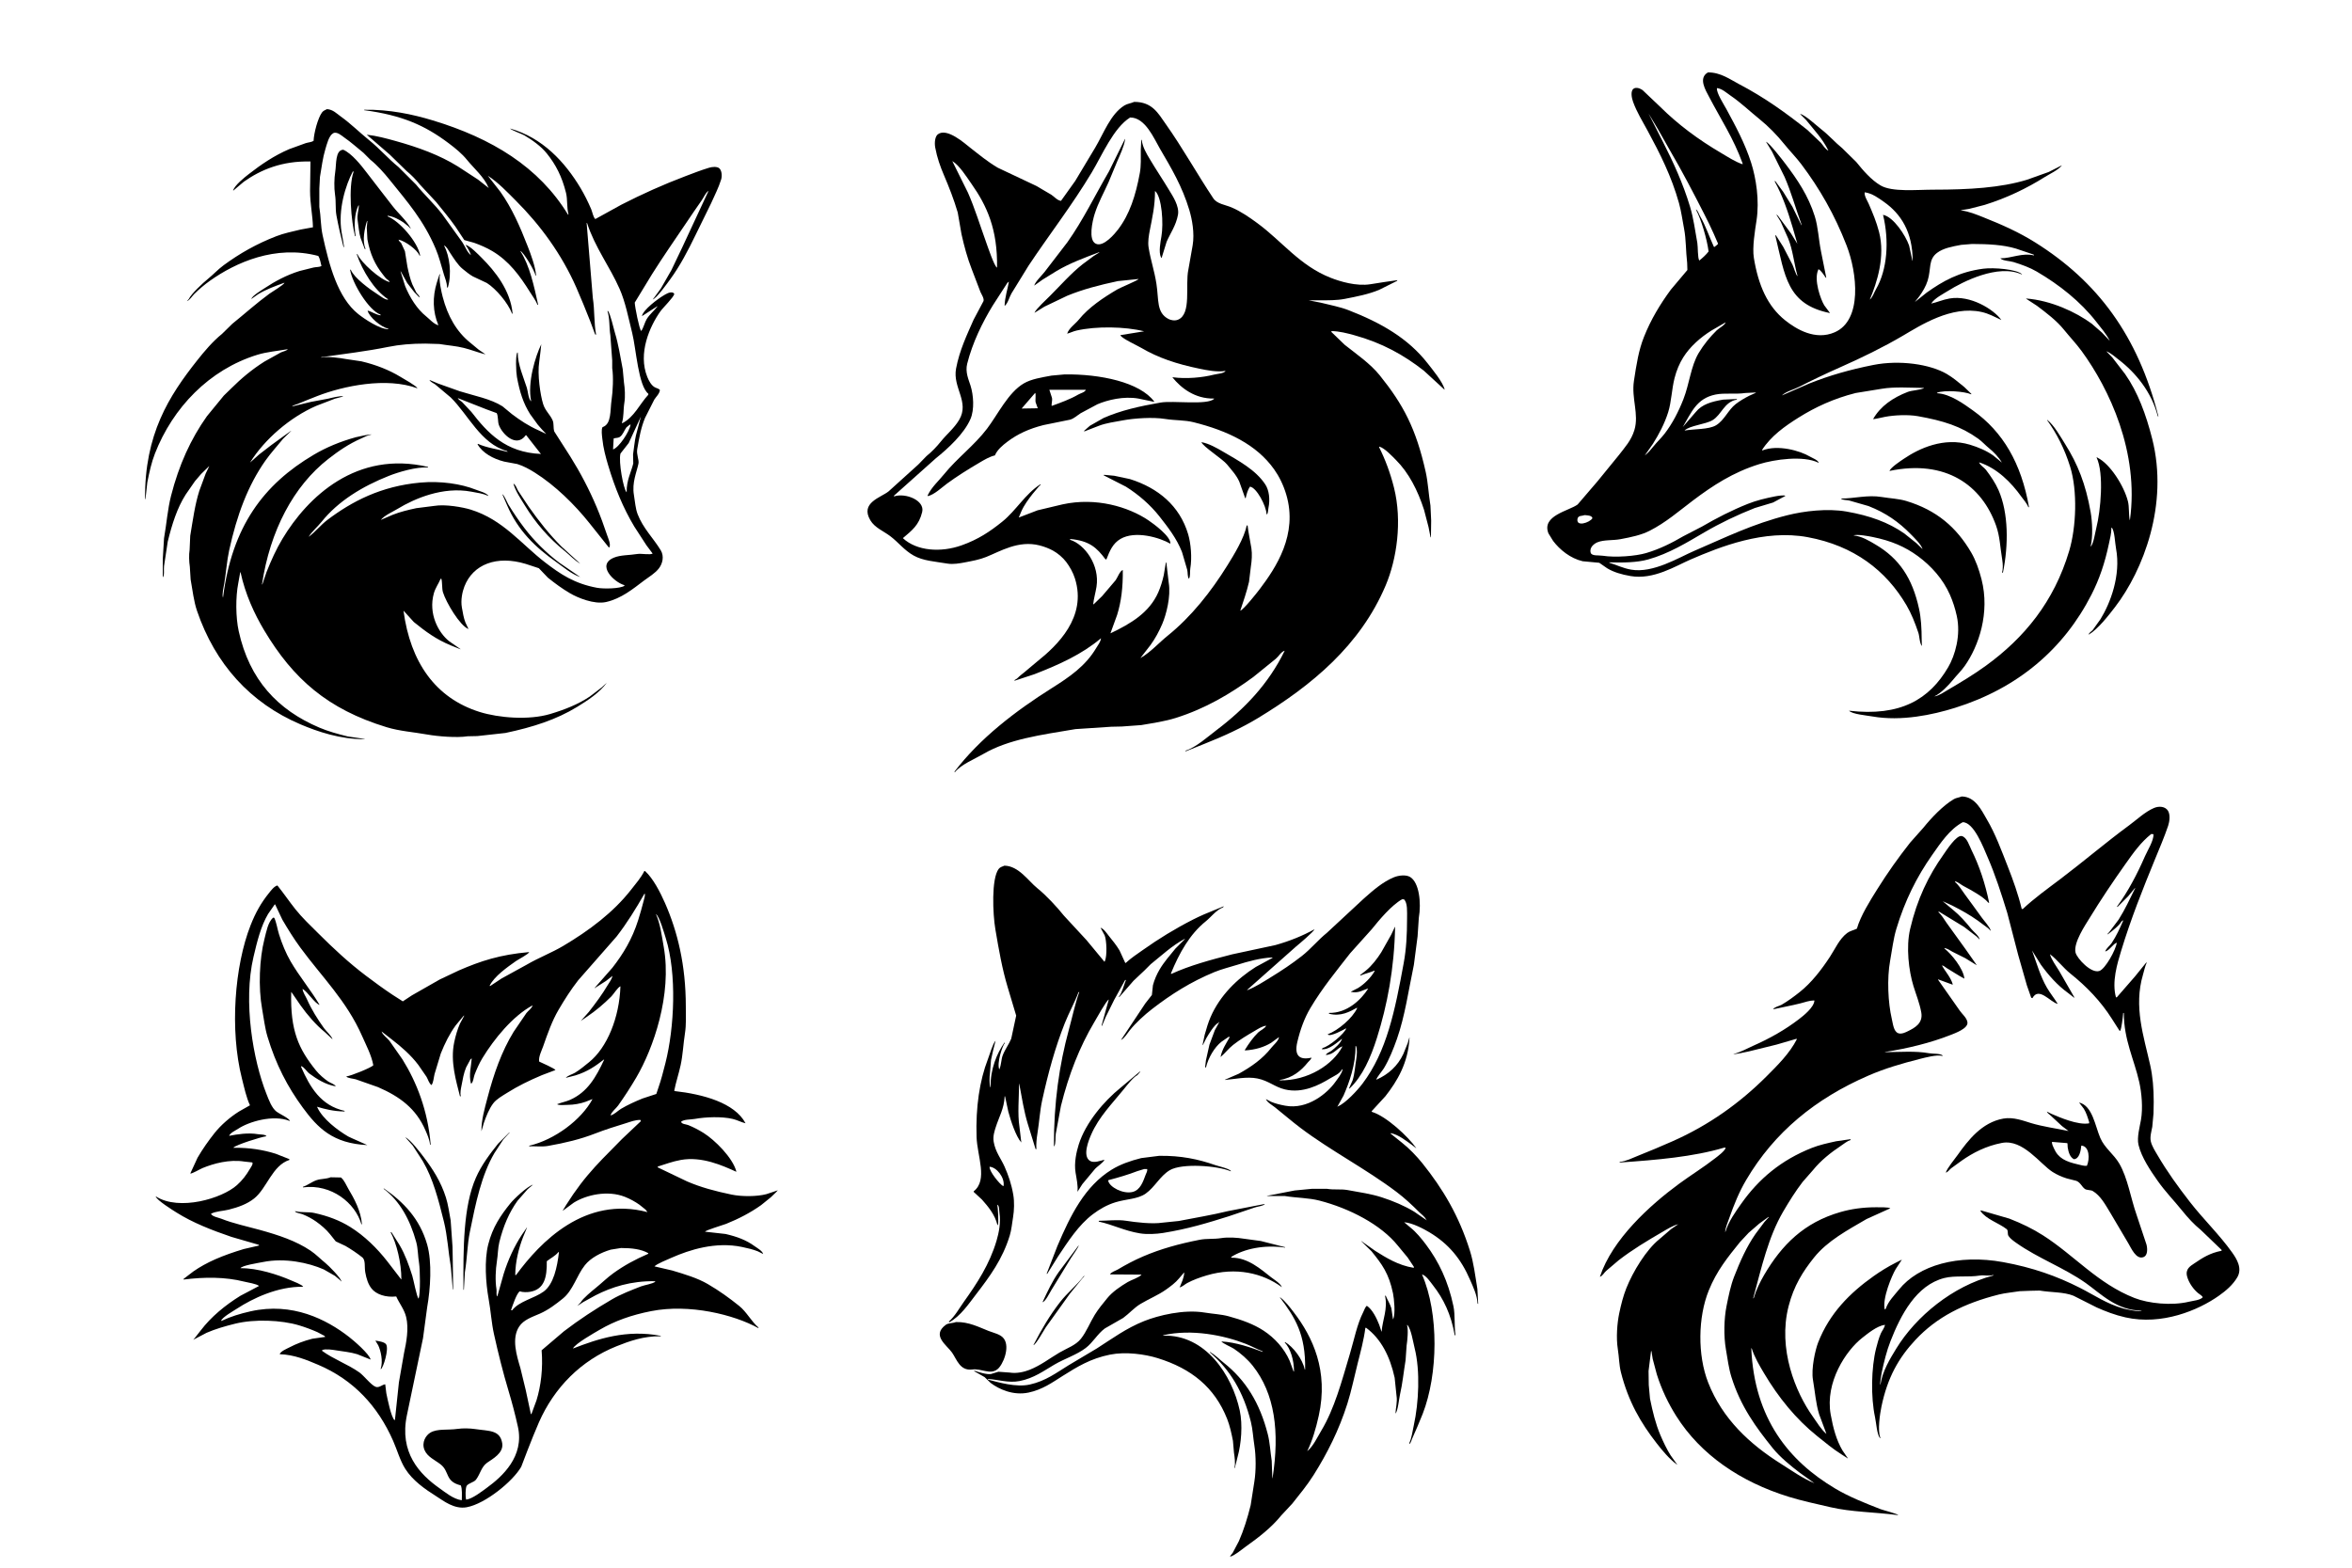
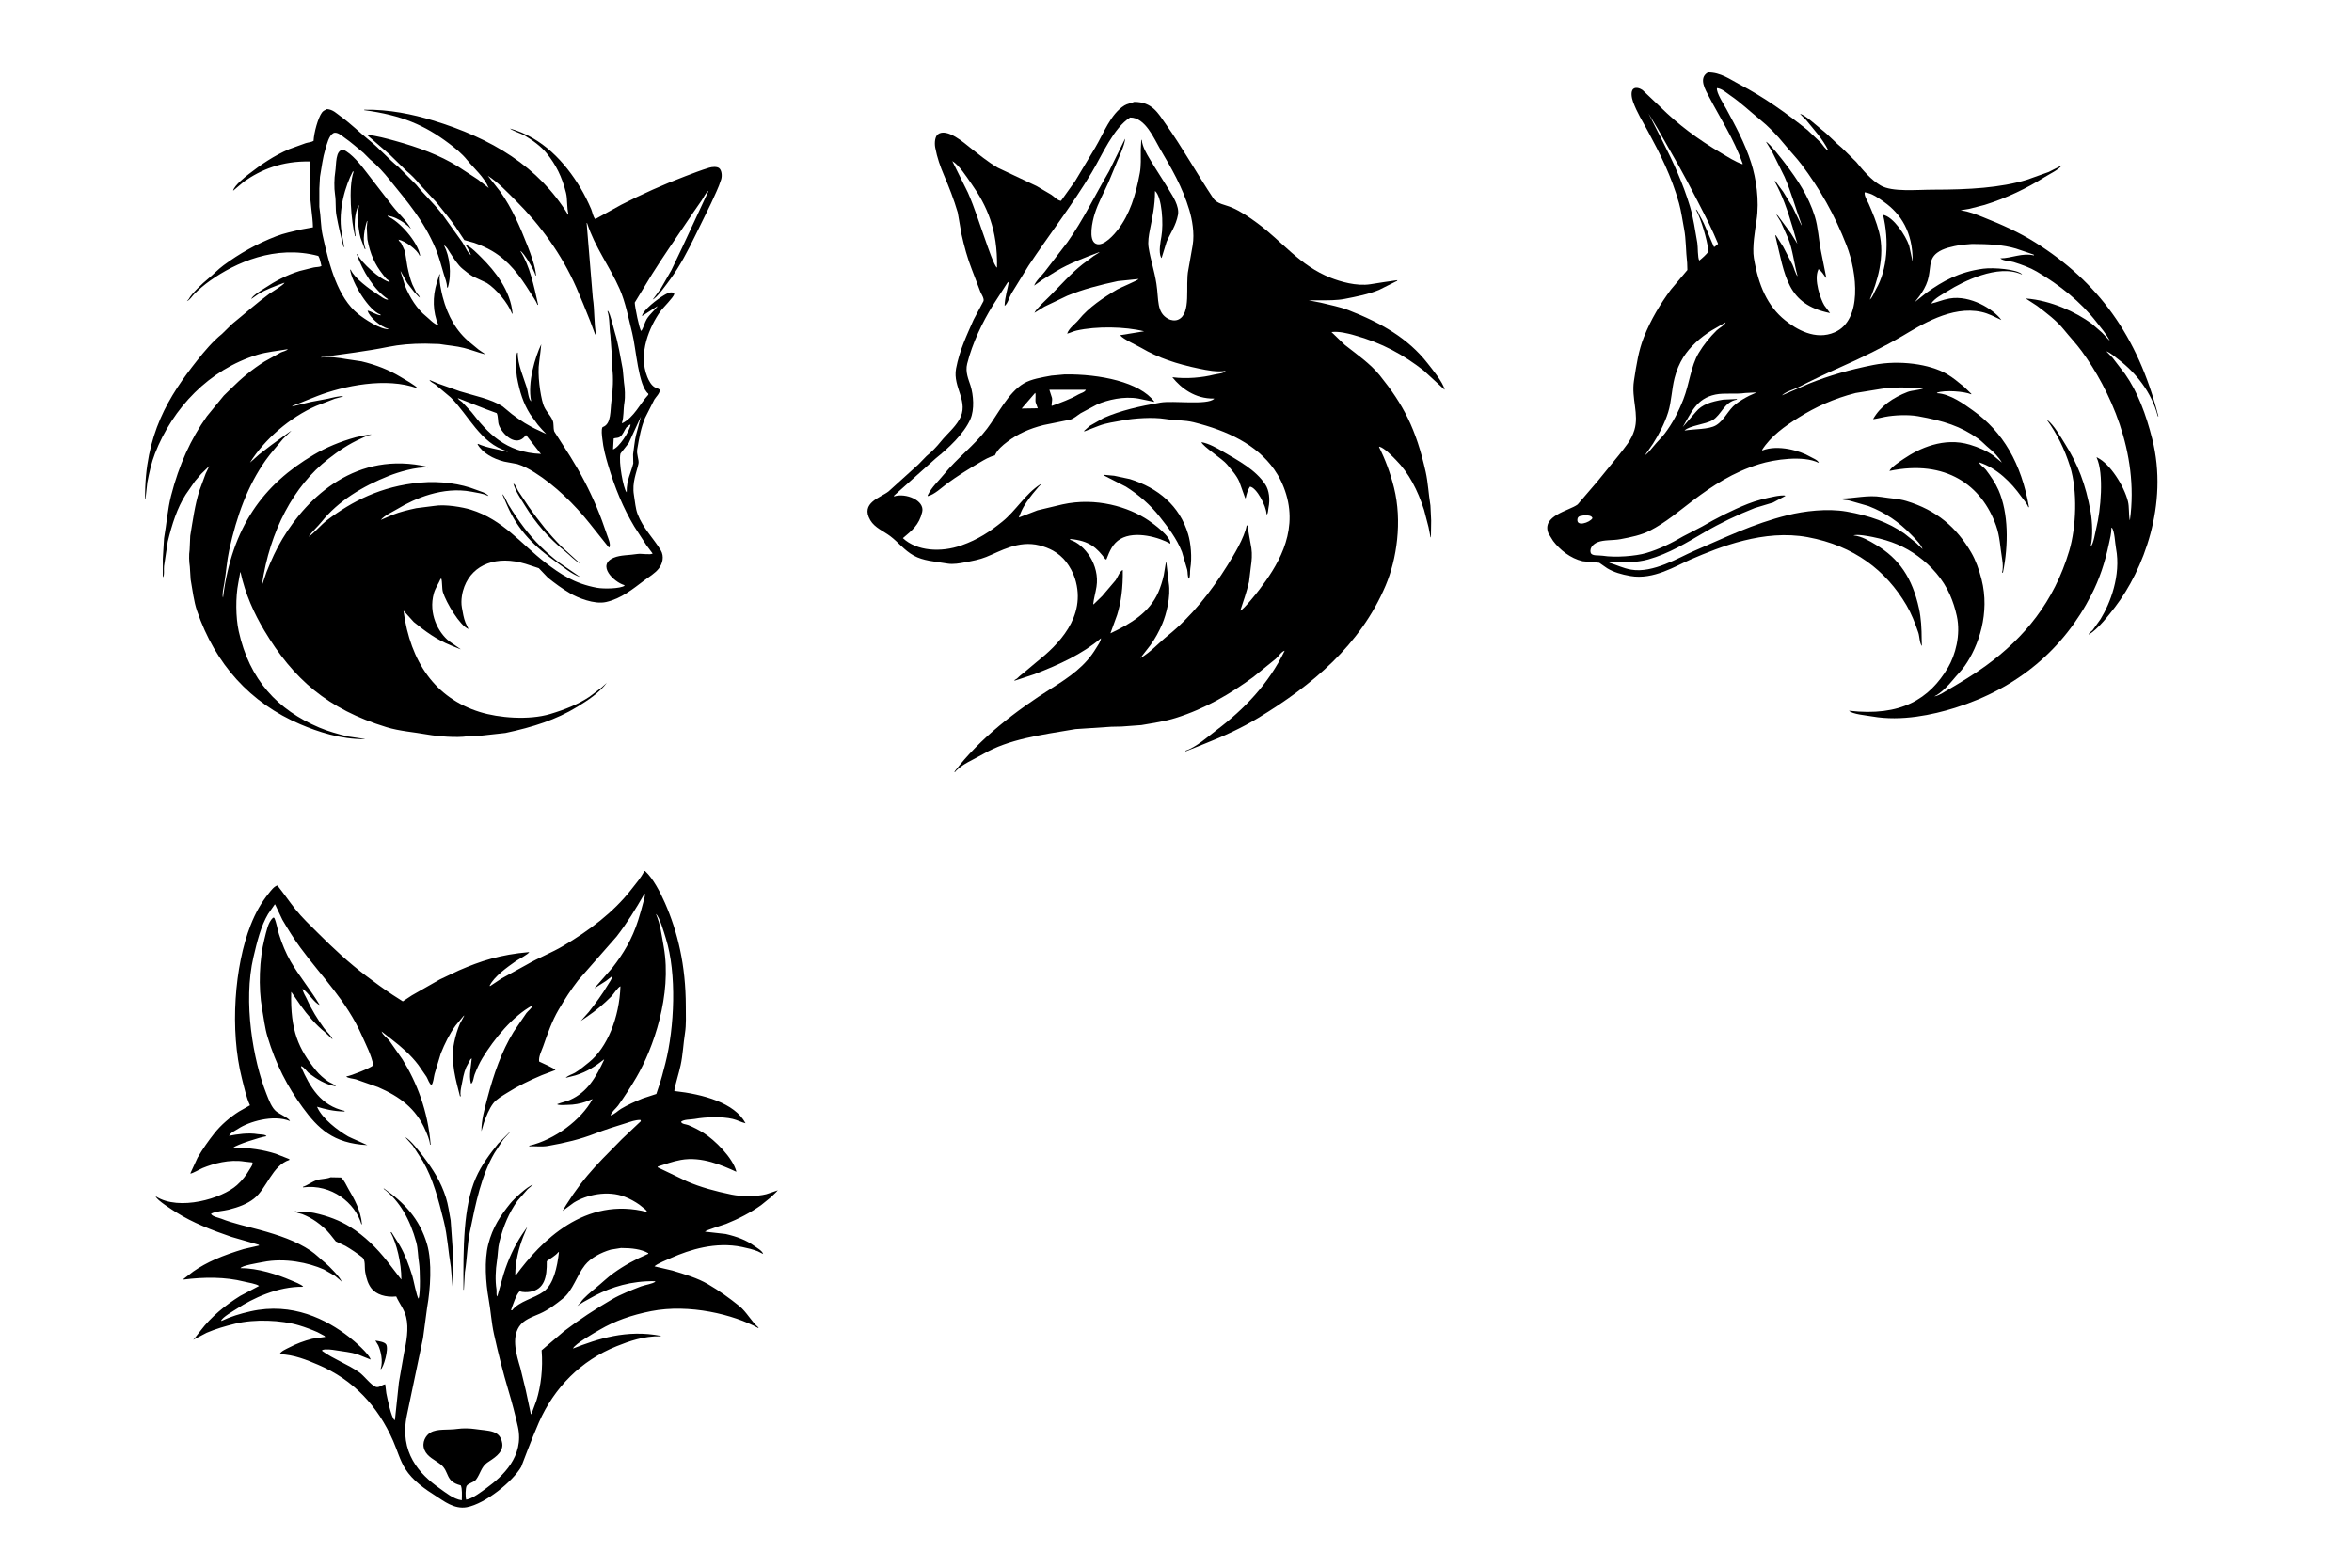
<svg xmlns="http://www.w3.org/2000/svg" xmlns:ns1="http://sodipodi.sourceforge.net/DTD/sodipodi-0.dtd" xmlns:ns2="http://www.inkscape.org/namespaces/inkscape" version="1.1" id="Layer_1" x="0px" y="0px" viewBox="0 0 1131.024 754.016" style="enable-background:new 0 0 1131.024 754.016;" xml:space="preserve" ns1:docname="69815846_black outline fox head logo collection.svg">
  <defs id="defs43" />
  <ns1:namedview id="namedview41" pagecolor="#ffffff" bordercolor="#000000" borderopacity="0.25" ns2:showpageshadow="2" ns2:pageopacity="0.0" ns2:pagecheckerboard="0" ns2:deskcolor="#d1d1d1" />
-   <rect x="0" style="fill-rule:evenodd;clip-rule:evenodd;fill:#FFFFFF;" width="1131.024" height="754.016" id="rect2" />
  <g id="g8">
    <g id="g6">
      <path style="fill-rule:evenodd;clip-rule:evenodd;" d="M978.681,116.602c-7.68-4.818-15.876-8.512-24.955-12.106    c-3.226-1.277-6.894-2.827-10.726-3.292c0-0.035,0-0.071,0-0.106c1.31-0.212,2.62-0.425,3.929-0.637    c2.478-0.637,4.956-1.274,7.434-1.911c10.654-3.31,20.297-7.985,28.885-13.38c2.582-1.622,6.241-3.229,8.177-5.522    c0-0.035,0-0.071,0-0.106c-2.088,1.062-4.177,2.124-6.265,3.186c-3.469,1.239-6.938,2.478-10.407,3.717    c-12.653,3.894-28.124,4.78-44.707,4.779c-8.514-0.001-20.111,1.244-25.699-2.018c-4.519-2.638-8.466-7.27-11.681-11.257    c-2.265-2.23-4.531-4.46-6.796-6.69c-3.435-2.772-6.341-6.161-9.876-8.92c-2.159-1.685-7.79-6.943-10.301-7.54    c0,0.035,0,0.071,0,0.106c0.956,0.956,1.912,1.912,2.867,2.867c3.701,4.613,7.894,8.997,10.619,14.549c0,0.035,0,0.071,0,0.106    c-1.314-0.545-2.633-2.637-3.504-3.717c-2.159-2.053-4.319-4.106-6.478-6.159c-10.289-8.2-20.667-15.69-32.92-22.088    c-4.18-2.183-8.913-5.727-14.973-5.628c-4.759,2.736-1.133,8.507,0.637,11.894c5.485,10.492,11.697,19.839,16.035,31.858    c0,0.142,0,0.283,0,0.425c-3.625-1.22-7.143-3.561-10.301-5.416c-11.015-6.471-20.777-13.71-29.522-22.407    c-2.761-2.619-5.522-5.239-8.283-7.858c-0.975-0.66-3.004-1.645-4.354-0.637c-1.572,1.174-0.814,4.595-0.212,6.265    c1.814,5.037,4.649,9.556,7.115,14.124c5.784,10.712,11.358,21.663,14.973,34.619c1.123,4.026,1.597,7.966,2.442,12.318    c0.998,5.137,0.793,10.555,1.487,16.46c0.035,1.133,0.071,2.266,0.106,3.398c-2.655,3.15-5.31,6.301-7.964,9.451    c-5.052,6.871-9.577,14.285-12.956,22.832c-2.529,6.399-3.563,13.034-4.779,21.026c-1.292,8.498,2.534,16.005,0.212,23.681    c-1.518,5.019-4.617,8.329-7.434,12c-3.433,4.212-6.867,8.425-10.301,12.637c-3.185,3.716-6.372,7.434-9.557,11.15    c-4.091,3.069-17.504,5.292-14.018,13.911c0.743,1.203,1.487,2.407,2.23,3.611c3.182,4.212,8.295,8.407,14.23,9.77    c2.655,0.248,5.31,0.496,7.964,0.743c1.274,0.885,2.549,1.77,3.823,2.655c3.161,1.891,6.846,2.961,11.15,3.717    c11.142,1.957,21.838-4.888,28.991-7.965c14.007-6.024,35.219-14.627,56.283-10.726c22.31,4.132,37.689,16.07,47.468,32.708    c2.355,4.006,4.141,8.554,5.734,13.274c0.573,1.697,0.563,5.091,1.699,6.372c-0.035-0.991-0.071-1.982-0.106-2.973    c-0.016-5.479-0.299-10.493-1.274-14.973c-3.216-14.78-9.567-24.133-20.814-30.796c-2.945-1.745-6.664-4.067-10.726-4.46    c1.776-0.695,7.442,0.404,9.133,0.743c9.038,1.812,15.717,4.718,21.876,9.239c6.341,4.654,12.063,10.993,15.398,18.584    c1.384,3.151,2.472,6.459,3.292,10.195c2.02,9.203-0.808,18.94-4.142,24.637c-8.992,15.364-22.845,23.816-47.681,20.92    c1.56,1.689,8.272,2.237,11.257,2.761c13.94,2.45,29.009-0.794,39.716-4.142c30.141-9.423,52.255-28.24,65.628-54.477    c3.769-7.394,6.43-15.153,8.389-24.531c0.483-2.312,1.204-4.822,1.168-7.54c0.071-0.035,0.142-0.071,0.212-0.106    c1.375,1.621,1.518,7.328,2.018,9.982c2.446,12.995-2.773,26.391-7.434,33.982c-1.239,1.734-2.478,3.469-3.717,5.203    c-0.602,0.76-1.704,1.2-2.018,2.23c0.035,0,0.071,0,0.106,0c4.335-2.532,9.536-9.226,12.637-13.274    c13.513-17.638,25.817-49.282,17.841-80.813c-2.981-11.784-6.949-22.524-13.062-31.221c-2.018-2.619-4.036-5.239-6.053-7.858    c-0.991-1.026-1.982-2.053-2.973-3.08c2.241,0.88,4.145,2.656,5.947,4.035c8.255,6.317,15.9,15.698,18.796,27.186    c0.071,0.035,0.142,0.071,0.212,0.106c0.035,0,0.071,0,0.106,0C1028.04,161.333,1008.621,135.387,978.681,116.602z     M896.699,92.496c3.562,0.431,6.874,2.927,9.345,4.672c8.064,5.695,13.745,14.512,13.699,28.247c-0.035,0-0.071,0-0.106,0    c-0.531-2.442-1.062-4.885-1.593-7.327c-1.683-4.809-7.488-13.803-12.531-14.761c3.029,12.617,2.078,26.35-3.398,35.787    c-0.953,1.642-1.555,3.821-2.973,4.991c3.463-8.276,7.504-20.654,4.46-32.495c-1.275-4.959-3.1-9.22-4.991-13.593    C898.031,96.677,896.35,94.094,896.699,92.496z M830.116,52.355c-0.961-1.778-4.918-7.901-4.46-9.982    c2.441,0.245,4.643,2.33,6.372,3.504c5.09,3.457,9.34,7.592,14.018,11.363c4.351,3.508,8.495,7.752,12,12.106    c2.624,3.26,5.635,6.291,8.177,9.664c8.791,11.668,16.026,24.271,21.77,39.079c5.085,13.112,7.687,35.885-5.734,41.734    c-9.301,4.053-18.461-1.494-23.787-5.734c-8.507-6.773-12.914-16.848-15.079-30.053c-0.831-5.07,0.559-13.272,1.274-17.947    c1.497-9.788-0.237-20.411-2.549-27.716C839.128,68.928,834.543,60.548,830.116,52.355z M839.249,189.026    c1.38-0.071,2.761-0.142,4.142-0.212c0.319,0,0.637,0,0.956,0c0,0.035,0,0.071,0,0.106c-1.026,0.46-2.053,0.92-3.08,1.38    c-2.296,1.157-4.61,2.509-6.584,4.035c-3.65,2.822-5.458,7.779-9.451,10.195c-3.507,2.121-10.654,1.752-15.186,2.549    c2.398-2.409,10.204-2.992,13.487-4.991c4.417-2.691,5.496-8.686,11.575-9.876c0.071-0.106,0.142-0.212,0.212-0.319    c-2.23,0.106-4.46,0.212-6.69,0.319c-5.757,0.976-10.204,2.283-13.168,5.947c-2.088,2.407-4.177,4.814-6.265,7.221    c4.117-6.891,6.538-13.713,15.717-15.61C829.268,188.869,834.54,189.736,839.249,189.026z M799.532,67.966    c-2.265-4.46-4.531-8.921-6.796-13.38c0.814,1.345,1.628,2.69,2.442,4.035c2.764,4.439,5.169,9.112,7.858,13.699    c5.77,9.839,11.073,20.019,16.354,30.371c1.615,3.167,3.191,6.295,4.672,9.664c0.708,1.628,1.416,3.257,2.124,4.885    c-0.41,0.659-1.119,0.897-1.593,1.487c-0.142,0-0.283,0-0.425,0c-2.298-5.03-3.945-10.113-6.584-14.655    c-0.659-1.135-0.947-2.475-1.911-3.292c-0.035,0.035-0.071,0.071-0.106,0.106c2.5,4.605,5.281,14.07,6.053,20.071    c-1.177,1.552-2.941,3.149-4.46,4.354c-0.843-1.159-0.63-6.69-0.956-8.495c-1.096-6.085-1.852-11.937-3.504-17.416    C809.269,88.025,804.562,77.828,799.532,67.966z M794.86,213.451c2.867-4.547,5.582-9.639,7.327-15.186    c1.564-4.968,1.69-10.983,3.08-16.46c0.919-3.624,2.364-7.039,4.142-9.876c3.298-5.263,8.326-9.661,13.593-12.956    c2.265-1.31,4.531-2.62,6.796-3.929c-0.197,1.21-3.252,2.848-4.248,3.823c-3.283,3.213-6.283,6.882-8.708,10.938    c-3.745,6.263-4.452,14.846-7.327,22.194c-2.401,6.138-5.321,11.729-9.026,16.566c-1.629,2.126-3.651,3.989-5.31,6.053    c-1.27,1.581-2.621,3.24-4.248,4.46C792.24,217.203,793.55,215.327,794.86,213.451z M758.648,249.238    c0.645-1.389,1.864-0.95,3.398-1.487c1.405,0.147,3.069,0.152,3.611,1.168c0.035,0.106,0.071,0.212,0.106,0.319    C764.631,251.315,757.476,253.796,758.648,249.238z M1010.751,159.929c-1.628-1.416-3.257-2.832-4.885-4.248    c-7.551-5.55-19.568-11.204-31.539-12.106c0,0.035,0,0.071,0,0.106c1.734,1.133,3.469,2.266,5.203,3.398    c4.452,3.344,9.477,7.151,12.956,11.469c2.811,3.49,5.941,6.758,8.602,10.407c13.171,18.062,27.663,48.476,23.15,81.132    c-0.035,0-0.071,0-0.106,0c-0.562-3.088-0.18-6.21-0.85-8.92c-1.829-7.407-8.652-18.14-14.655-21.026    c-0.071-0.071-0.142-0.142-0.212-0.212c-0.071,0.035-0.142,0.071-0.212,0.106c3.666,7.74,1.924,25.732-0.106,33.77    c-0.595,2.354-1.303,7.541-2.655,9.026c-0.035,0-0.071,0-0.106,0c1.142-4.617,0.828-11.857,0-16.566    c-2.365-13.445-6.248-23.12-12.212-32.601c-2.288-3.637-5.341-9.122-8.602-11.681c-0.035,0.035-0.071,0.071-0.106,0.106    c4.674,6.475,8.368,13.763,11.044,22.301c3.661,11.681,2.965,29.206-0.425,40.566c-7.329,24.559-21.608,41.817-40.035,55.221    c-5.857,4.26-11.885,7.863-18.371,11.681c-1.762,1.037-4.084,2.649-6.265,3.08c0-0.035,0-0.071,0-0.106    c2.836-1.256,6.794-5.376,8.708-7.752c1.841-2.286,4.008-4.346,5.734-6.796c6.737-9.565,12.186-25.535,8.071-41.628    c-1.194-4.668-2.788-9.192-4.991-12.956c-7.038-12.025-16.558-20.325-31.221-24.743c-3.648-1.099-7.658-1.229-11.787-1.911    c-6.729-1.112-13.154,0.714-19.433,0.743c-0.035,0.035-0.071,0.071-0.106,0.106c0.822,0.68,2.78,0.563,3.929,0.85    c3.079,0.885,6.16,1.77,9.239,2.655c8.298,3.226,14.616,7.692,20.283,13.487c1.58,1.616,5.091,4.987,5.734,7.221    c-0.991-0.956-1.982-1.912-2.973-2.867c-1.947-1.557-3.894-3.115-5.841-4.673c-7.659-5.334-16.567-8.551-27.717-10.513    c-9.308-1.638-20.58-0.208-28.247,1.699c-16.972,4.22-30.339,10.903-45.026,17.203c-7.316,3.138-19.776,10.892-30.371,9.026    c-3.988-0.702-7.015-2.293-10.407-3.292c-0.035-0.071-0.071-0.142-0.106-0.212c6.536,0.201,13.342,0.109,18.69-1.381    c10.027-2.794,18.773-8.209,27.079-13.062c7.579-4.428,15.762-8.352,24.212-11.681c2.938-0.885,5.876-1.77,8.814-2.655    c1.982-1.062,3.965-2.124,5.947-3.186c-0.381-0.518-3.823,0.004-4.885,0.212c-4.695,0.921-9.116,1.996-13.168,3.611    c-7.77,3.095-15.165,6.899-22.088,10.938c-3.009,1.557-6.018,3.115-9.026,4.673c-5.444,3.182-11.232,6.12-17.841,8.071    c-4.931,1.456-14.771,2.255-20.92,1.274c-1.989-0.317-5.246,0.273-5.734-1.487c-0.721-2.598,1.838-4.407,3.292-4.991    c3.176-1.276,7.363-0.795,11.044-1.487c5.211-0.978,9.945-1.965,14.018-4.035c7.821-3.976,14.094-9.485,20.814-14.549    c9.474-7.139,19.265-13.587,31.964-17.522c7.1-2.2,21.052-4.297,28.46-0.637c0.035,0,0.071,0,0.106,0    c-0.48-1.369-3.034-2.256-4.248-2.973c-4.852-2.868-15.43-5.859-22.832-2.973c-0.071-0.071-0.142-0.142-0.212-0.212    c4.295-6.687,10.867-11.373,17.628-15.61c8.043-5.041,16.896-9.133,27.398-11.787c4.141-0.672,8.284-1.345,12.425-2.018    c6.201-1.07,13.68-0.496,20.389-0.425c0,0.035,0,0.071,0,0.106c-1.666,0.9-5.79,1.049-7.752,1.805    c-7.099,2.735-13.107,6.809-16.672,13.062c0.291,0.168,4.637-0.849,5.734-1.062c4.331-0.84,11.124-1.164,15.823-0.319    c12.397,2.23,20.604,4.836,28.991,10.832c1.884,1.347,3.427,3.141,5.203,4.566c2.226,1.786,4.726,4.378,6.159,6.903    c-1.38-1.133-2.761-2.266-4.142-3.398c-3.187-2.26-7.107-3.958-11.257-5.203c-12.476-3.746-24.352,1.773-31.752,6.796    c-1.628,1.105-6.253,4.132-6.903,5.841c27.141-5.676,44.446,6.938,51.291,26.336c1.874,5.31,1.899,10.151,2.973,16.566    c0.286,1.709,0.404,4.266-0.106,5.841c0.035,0.071,0.071,0.142,0.106,0.212c0.106-0.035,0.212-0.071,0.319-0.106    c2.72-13.297,2.697-28.613-2.124-39.61c-1.564-3.567-3.813-6.814-6.053-9.77c-0.882-1.165-2.824-2.169-3.292-3.611    c8.662,2.795,15.449,9.696,20.283,16.46c1.129,1.579,2.655,3.191,3.398,5.097c0.106,0,0.212,0,0.319,0    c-3.716-21.1-12.514-36.234-26.973-46.513c-4.171-2.965-10.813-7.933-17.203-8.283c-0.035-0.071-0.071-0.142-0.106-0.212    c3.624-1.465,13.559-0.626,16.46,0.743c0.035-0.071,0.071-0.142,0.106-0.212c-1.133-1.097-2.266-2.195-3.398-3.292    c-2.709-2.178-5.259-4.429-8.389-6.265c-8.177-4.796-22.849-6.835-35.362-4.354c-11.256,2.232-21.193,5.081-30.796,8.92    c-4.389,1.911-8.779,3.823-13.168,5.734c1.899-1.892,5.615-2.783,8.071-4.035c6.55-3.341,13.214-6.529,20.071-9.557    c10.166-4.491,20.507-9.545,29.947-15.079c8.413-4.932,23.398-14.69,37.911-11.469c3.589,0.797,6.194,2.345,9.026,3.611    c0.142,0.071,0.283,0.142,0.425,0.212c0-0.035,0-0.071,0-0.106c-3.761-5.034-14.81-11.948-24.849-10.195    c-3.308,0.578-6.002,1.841-8.814,2.442c1.619-2.582,5.571-4.524,8.177-6.159c6.766-4.245,23.992-13.086,35.362-7.858    c0.035,0,0.071,0,0.106,0c0-0.035,0-0.071,0-0.106c-2.426-2.38-13.581-3.312-18.584-2.655    c-11.69,1.536-19.511,6.015-27.186,11.469c-1.911,1.522-3.823,3.044-5.734,4.566c0.743-0.956,1.487-1.912,2.23-2.867    c1.536-2.156,3.068-4.679,3.929-7.434c1.754-5.613,0.203-10.11,4.566-13.38c2.97-2.225,7.172-3.016,11.575-3.823    c1.734-0.142,3.469-0.283,5.203-0.425c7.902,0.022,14.958,0.383,21.133,2.23c2.832,0.956,5.664,1.912,8.495,2.867    c0.071,0.142,0.142,0.283,0.212,0.425c-5.755-1.407-10.9,1.388-16.141,1.38c0,0.035,0,0.071,0,0.106    c1.266,1.136,4.532,1.16,6.265,1.699c3.934,1.223,7.839,2.628,11.15,4.566c10.982,6.429,21.041,14.42,28.672,24.212    c2.241,2.876,4.77,5.74,6.478,9.133C1013.3,162.62,1012.025,161.274,1010.751,159.929z M858.151,85.063    c3.169,7.26,5.317,15.102,8.177,22.938c0,0.142,0,0.283,0,0.425c-1.451-2.973-2.903-5.947-4.354-8.92    c-1.487-2.407-2.974-4.814-4.46-7.221c-1.274-1.734-2.549-3.469-3.823-5.203c-0.106,0.035-0.212,0.071-0.319,0.106    c3.728,6.75,6.237,14.007,8.708,22.301c0.743,2.584,1.487,5.168,2.23,7.752c-1.026-1.664-2.053-3.328-3.08-4.991    c-2.088-2.832-4.177-5.664-6.265-8.495c-0.212-0.177-0.425-0.354-0.637-0.531c-0.035,0-0.071,0-0.106,0    c0.708,1.168,1.416,2.336,2.124,3.504c1.168,2.619,2.336,5.239,3.504,7.858c2.275,5.562,2.803,11.873,4.566,18.265    c-0.78-0.494-1.913-4.459-2.442-5.522c-1.487-2.867-2.974-5.735-4.46-8.602c-1.168-1.841-2.336-3.682-3.504-5.522    c-0.106,0-0.212,0-0.319,0c4.724,19.59,5.532,33.159,26.336,37.38c-0.92-1.239-1.841-2.478-2.761-3.717    c-1.724-2.758-5.196-12.363-2.867-17.203c0-0.071,0-0.142,0-0.212c1.224,0.461,2.788,2.965,3.504,4.035    c0.106,0.035,0.212,0.071,0.319,0.106c-0.849-4.247-1.699-8.496-2.549-12.743c-1.165-5.828-1.349-11.581-2.973-16.779    c-3.134-10.028-8.47-17.807-14.124-25.274c-1.427-1.884-7.63-9.955-9.345-10.619c0.956,1.557,1.912,3.115,2.867,4.672    C854.116,76.921,856.134,80.992,858.151,85.063z" id="path4" />
    </g>
  </g>
  <g id="g14">
    <g id="g12">
-       <path style="fill-rule:evenodd;clip-rule:evenodd;" d="M651.076,161.18c13.641,3.756,23.916,9.531,33.596,17.083    c3.302,3.037,6.606,6.074,9.908,9.111c0.038,0,0.076,0,0.114,0c-0.81-3.62-6.016-9.835-8.2-12.641    c-9.37-12.039-22.466-19.491-37.923-25.51c-4.205-1.638-8.87-2.498-13.438-3.644c-1.936-0.38-3.872-0.759-5.808-1.139    c1.67,0,3.341,0,5.011,0c4.313,0.001,8.5,0.055,12.299-0.683c6.03-1.172,11.45-2.24,16.513-4.328    c2.885-1.442,5.77-2.885,8.655-4.328c0.038-0.076,0.076-0.152,0.114-0.228c0-0.038,0-0.076,0-0.114    c-3.977,0.531-8.44,1.222-12.869,1.936c-6.814,1.098-14.716-1.338-19.133-3.075c-14.961-5.884-23.37-17.553-35.304-26.307    c-3.76-2.758-7.793-5.582-12.299-7.516c-3.205-1.376-7.037-1.667-8.883-4.441c-7.83-11.765-14.771-24.29-22.891-35.76    c-3.579-5.056-6.428-10.631-15.147-10.591c-1.653,0.729-3.268,0.848-4.669,1.708c-6.742,4.138-10.041,13.572-14.122,20.385    c-3.188,5.314-6.378,10.63-9.566,15.944c-2.277,3.188-4.556,6.378-6.833,9.566c-1.79-0.197-3.32-2.112-4.669-2.961    c-2.391-1.404-4.783-2.809-7.175-4.214c-6.187-2.923-12.376-5.846-18.563-8.769c-4.891-2.874-9.008-6.32-13.324-9.68    c-2.443-1.902-11.092-9.735-15.488-6.378c-1.329,1.015-1.699,3.983-1.253,6.378c0.923,4.949,2.433,9.144,4.214,13.324    c2.432,5.709,4.714,11.453,6.605,17.88c0.607,3.492,1.215,6.985,1.822,10.477c1.328,5.951,2.832,11.47,4.897,16.741    c1.404,3.682,2.809,7.365,4.214,11.047c0.397,0.964,1.822,2.982,1.481,4.328c-1.594,2.999-3.189,5.998-4.783,8.997    c-3.22,7.342-6.761,14.664-8.427,23.46c-1.752,9.245,6.623,16.03,1.481,24.713c-2.375,4.01-5.948,6.854-8.769,10.363    c-2.027,2.522-4.425,5.033-6.947,7.061c-1.328,1.367-2.657,2.733-3.986,4.1c-4.745,4.289-9.491,8.58-14.235,12.869    c-3.814,3.027-13.768,5.458-8.769,13.894c2.138,3.609,6.286,5.156,9.566,7.63c3.938,2.97,6.727,6.811,11.274,9.339    c4.616,2.565,9.937,2.808,16.285,3.872c2.686,0.45,5.993-0.147,8.2-0.569c3.883-0.743,7.122-1.326,10.363-2.619    c6.813-2.718,15.473-8.14,25.624-5.58c2.347,0.592,4.552,1.453,6.491,2.505c2.36,1.281,4.799,3.38,6.378,5.466    c1.698,2.245,3.285,5.034,4.214,7.972c5.892,18.647-8.727,32.38-18.107,39.859c-2.725,2.173-5.292,4.568-8.086,6.719    c-0.91,0.701-1.582,1.699-2.733,2.164c-0.076,0.152-0.152,0.304-0.228,0.456c3.226-1.063,6.454-2.126,9.68-3.189    c12.114-4.702,22.816-9.589,31.887-17.196c0.038,0,0.076,0,0.114,0c-0.275,1.734-1.494,3.23-2.278,4.555    c-5.177,8.753-12.882,13.986-21.41,19.36c-17.397,10.963-34.543,24.069-46.806,40.201c0.076,0.076,0.152,0.152,0.228,0.228    c2.949-3.72,9.365-6.262,13.666-8.769c12.206-7.114,27.513-9.143,44.301-11.958c5.732-0.38,11.465-0.759,17.196-1.139    c1.708-0.038,3.417-0.076,5.125-0.114c3.112-0.228,6.226-0.456,9.338-0.683c5.883-1.015,11.338-1.796,16.513-3.417    c14.364-4.497,26.433-11.7,37.354-19.702c3.606-2.923,7.213-5.846,10.819-8.769c1.301-1.048,2.546-3.347,4.214-3.872    c0,0.038,0,0.076,0,0.114c-7.71,15.85-19.274,27.898-32.685,38.037c-3.94,2.978-9.95,8.385-14.919,9.908c0,0.114,0,0.228,0,0.342    c3.037-1.215,6.074-2.43,9.111-3.644c9.286-3.683,17.942-7.647,25.966-12.527c25.593-15.566,48.946-34.786,61.156-63.661    c5.306-12.548,8.051-30.811,3.986-47.034c-1.8-7.184-4.228-13.595-7.175-19.474c0.038-0.076,0.076-0.152,0.114-0.228    c2.488,0.591,6.245,4.651,7.972,6.377c6.238,6.239,10.506,14.614,13.552,24.029c0.721,2.771,1.443,5.543,2.164,8.314    c0.304,1.556,0.607,3.113,0.911,4.669c0.076,0.114,0.152,0.228,0.228,0.342c0.038-2.733,0.076-5.467,0.114-8.2    c-0.114-2.391-0.228-4.783-0.342-7.175c-0.907-5.487-1.151-11.131-2.278-16.172c-4.683-20.96-10.801-32.429-22.093-46.465    c-4.55-5.655-11.151-10.175-16.855-14.691c-2.126-2.05-4.252-4.1-6.378-6.15c0-0.152,0-0.304,0-0.456    C644.021,159.29,647.889,160.302,651.076,161.18z M465.445,92.622c-2.505-5.048-5.011-10.098-7.516-15.147    c3.362,1.951,6.93,7.675,9.225,10.933c7.423,10.537,12.62,21.871,12.299,40.315c-1.292-0.517-4.607-10.46-5.353-12.527    C471.199,108.157,468.714,100.021,465.445,92.622z M605.75,283.377c-1.343,1.774-7.712,9.83-9.338,10.363    c1.446-4.337,3.071-8.969,4.214-13.894c0.304-2.505,0.607-5.011,0.911-7.516c0.404-2.516,0.658-5.877,0.228-8.655    c-0.588-3.8-1.452-7.424-1.822-10.933c-0.152,0-0.304,0-0.456,0c-1.128,6.066-6.26,14.36-9.225,19.133    c-7.896,12.712-17.392,24.746-28.813,33.937c-4.198,3.379-8.13,7.862-12.869,10.591c-0.038,0-0.076,0-0.114,0    c1.594-2.05,3.189-4.1,4.783-6.15c2.214-3.039,4.16-6.62,5.694-10.25c1.875-4.437,4.174-13.108,3.075-19.702    c-0.38-3.226-0.759-6.454-1.139-9.68c-0.076-0.038-0.152-0.076-0.228-0.114c-0.342,2.05-0.683,4.1-1.025,6.15    c-0.633,2.85-1.526,5.702-2.619,8.2c-4.31,9.846-13.304,15.127-22.891,19.702c-0.038,0-0.076,0-0.114,0    c1.063-2.923,2.126-5.846,3.189-8.769c1.973-6.302,2.85-13.273,2.733-21.638c-1.437,0.503-2.556,3.685-3.417,4.897    c-2.164,2.543-4.328,5.087-6.491,7.63c-1.329,1.291-2.657,2.581-3.986,3.872c-0.114,0.038-0.228,0.076-0.342,0.114    c0.261-2.66,1.125-5.474,1.594-8.427c1.674-10.535-5.774-20.413-12.527-22.549c-0.076-0.114-0.152-0.228-0.228-0.342    c0-0.038,0-0.076,0-0.114c9.278,0.826,12.866,4.14,17.083,9.794c0.152,0,0.304,0,0.456,0c1.6-4.172,3.106-7.667,6.719-9.794    c7.113-4.188,18.848-0.701,24.029,2.278c0.304-3.449-8.008-9.535-10.591-11.274c-9.516-6.408-25.117-11.197-41.34-7.63    c-3.986,0.949-7.972,1.898-11.958,2.847c-2.961,1.139-5.922,2.278-8.883,3.417c-0.038,0-0.076,0-0.114,0    c0.38-0.911,0.759-1.822,1.139-2.733c1.407-3.246,3.435-5.898,5.466-8.541c0.987-1.177,1.974-2.354,2.961-3.53    c0.342-0.342,0.683-0.683,1.025-1.025c-0.076-0.038-0.152-0.076-0.228-0.114c-7.339,4.719-11.673,12.633-18.335,17.994    c-5.9,4.748-11.572,8.558-19.588,11.388c-9.977,3.523-21.453,2.732-28.129-3.417c0-0.038,0-0.076,0-0.114    c4.219-3.585,7.711-6.167,9.225-12.527c1.336-5.613-8.043-9.283-13.438-7.516c-0.076-0.076-0.152-0.152-0.228-0.228    c6.756-6.035,13.515-12.072,20.271-18.108c5.801-4.655,13.544-11.737,16.627-18.905c1.937-4.503,1.465-11.438,0-16.058    c-0.902-2.844-2.604-6.46-1.594-10.477c2.552-10.154,7.326-19.876,12.299-28.015c2.353-3.644,4.707-7.289,7.061-10.933    c0.19-0.152,0.38-0.304,0.569-0.456c0.038,0,0.076,0,0.114,0c-0.572,3.486-1.916,7.237-2.05,11.502c0.038,0,0.076,0,0.114,0    c1.516-1.251,2.161-4.203,3.189-5.922c2.733-4.441,5.467-8.883,8.2-13.324c9.994-15.017,20.982-29.142,30.407-44.87    c4.997-8.339,10.481-21.447,18.449-26.421c7.296-0.057,11.483,10.138,14.349,15.033c5.439,9.287,10.732,18.154,14.122,29.496    c1.301,4.352,2.587,11.046,1.594,16.969c-0.683,3.872-1.367,7.745-2.05,11.616c-1.648,7.674,1.673,21.406-5.011,24.143    c-1.504,0.616-3.4,0.259-4.555-0.342c-5.895-3.066-4.59-9.257-5.808-16.969c-1.037-6.566-2.725-11.053-3.758-17.424    c-0.452-2.786,0.142-5.98,0.569-8.2c1.196-6.205,2.528-11.747,2.505-18.905c0.038,0,0.076,0,0.114,0    c3.249,2.976,4.054,15.68,2.961,21.866c-0.414,2.343-1.396,7.492-0.228,9.908c0.076,0.114,0.152,0.228,0.228,0.342    c0.038,0,0.076,0,0.114,0c0.797-2.581,1.594-5.163,2.392-7.744c1.851-4.272,4.504-7.773,5.466-12.983    c0.774-4.191-2.664-9.22-4.1-11.616c-3.135-5.231-6.409-10.061-9.566-15.374c-1.504-2.531-3.324-5.521-3.758-8.997    c-0.076-0.038-0.152-0.076-0.228-0.114c-0.076,1.632-0.152,3.265-0.228,4.897c0,3.854,0.162,7.661-0.456,11.047    c-1.994,10.938-4.943,19.955-10.477,27.218c-1.409,1.85-6.988,8.662-10.705,6.833c-3.729-1.742-1.586-10.973-0.569-14.235    c1.731-5.559,4.515-10.356,6.719-15.374c1.404-3.378,2.809-6.757,4.214-10.136c1.339-3.134,3.209-6.948,3.758-10.591    c-0.038,0-0.076,0-0.114,0c-2.543,5.162-5.087,10.326-7.63,15.488c-6.694,11.471-12.519,23.573-20.044,34.165    c-3.644,4.745-7.289,9.491-10.933,14.235c-1.256,1.64-4.484,4.669-5.011,6.605c1.329-0.949,2.657-1.898,3.986-2.847    c2.277-1.404,4.556-2.809,6.833-4.214c6.219-3.696,13.161-6.26,20.385-8.997c0.038,0.038,0.076,0.076,0.114,0.114    c-0.911,0.569-1.822,1.139-2.733,1.708c-1.784,1.328-3.569,2.657-5.353,3.986c-5.648,4.47-10.526,10.071-15.602,15.147    c-1.478,1.478-6.965,6.531-7.516,8.2c1.594-0.987,3.189-1.974,4.783-2.961c3.644-1.746,7.289-3.493,10.933-5.239    c7.513-3.094,15.538-5.18,24.371-7.061c3.34-0.342,6.682-0.683,10.022-1.025c-0.493,0.771-8.76,4.134-10.25,5.011    c-6.757,3.98-13.744,8.634-18.563,14.577c-1.643,2.027-4.731,4.071-5.58,6.719c1.376-0.348,2.869-1.117,4.441-1.481    c9.54-2.203,23.424-1.954,32.571,0.342c-3.758,0.607-7.517,1.215-11.274,1.822c-0.038,0.076-0.076,0.152-0.114,0.228    c1.45,1.779,7.695,4.558,10.022,5.922c8.213,4.813,17.002,7.755,28.015,10.022c3.349,0.689,8.664,1.792,12.527,1.025    c-0.634,1.27-4.043,1.43-5.58,1.822c-5.572,1.419-13.261,2.153-19.93,1.253c0,0.038,0,0.076,0,0.114    c4.107,5.076,10.762,10.309,19.93,10.136c0.038,0.038,0.076,0.076,0.114,0.114c-3.343,3.22-19.69,0.744-25.852,1.822    c-10.175,1.78-19.126,3.797-27.332,7.402c-2.202,1.253-4.404,2.506-6.605,3.758c-0.911,0.797-1.822,1.594-2.733,2.392    c0,0.114,0,0.228,0,0.342c2.353-0.911,4.707-1.822,7.061-2.733c3.517-1.354,7.593-1.865,11.616-2.619    c5.365-1.006,14.282-1.625,20.157-0.683c4.944,0.792,9.406,0.501,13.78,1.594c16.363,4.088,30.257,10.724,38.721,22.663    c2.461,3.472,4.451,7.539,5.808,12.072C624.268,257.068,613.525,273.106,605.75,283.377z M543.342,230.421    c-2.505-0.531-5.011-1.063-7.516-1.594c-1.632-0.152-3.265-0.304-4.897-0.456c-0.076,0.076-0.152,0.152-0.228,0.228    c3.568,1.822,7.137,3.644,10.705,5.466c6.095,3.82,11.805,8.786,16.172,14.349c4.068,5.184,8.209,10.473,10.819,17.083    c0.835,2.847,1.67,5.694,2.505,8.541c0.323,1.28,0.083,3.384,0.797,4.328c0.834-1.045,0.415-3.313,0.683-4.897    c0.906-5.349,0.258-12.186-1.025-16.513C567.285,243.217,556.827,234.65,543.342,230.421z M588.098,217.211    c-2.861-1.678-6.767-3.917-10.363-4.555c0.683,2.102,10.217,8.121,12.299,10.705c2.094,2.598,4.492,5.061,5.922,8.314    c0.949,2.657,1.898,5.315,2.847,7.972c0.076-0.038,0.152-0.076,0.228-0.114c0.466-2.112,1.013-3.974,2.05-5.466    c3.142,0.338,7.855,9.299,7.972,13.211c0.076,0.038,0.152,0.076,0.228,0.114c0.564-0.717,0.458-2.023,0.683-3.075    c0.889-4.148,0.298-8.56-1.481-11.274C603.837,225.949,595.52,221.564,588.098,217.211z M547.442,191.701    c2.543,0.531,5.087,1.063,7.63,1.594c0-0.038,0-0.076,0-0.114c-6.935-9.364-26.097-13.355-43.162-13.097    c-2.088,0.19-4.176,0.38-6.264,0.569c-4.763,0.888-9.725,1.639-13.324,3.758c-7.525,4.43-12.396,14.816-17.652,21.752    c-6.121,8.077-14.403,14.145-20.727,21.98c-2.681,3.321-5.893,6.044-7.858,10.136c0,0.114,0,0.228,0,0.342    c2.966-0.48,7.078-4.382,9.338-6.036c5.047-3.692,10.172-6.879,15.716-10.136c2.144-1.26,4.646-2.781,7.289-3.417    c1.163-2.724,3.615-4.781,6.036-6.605c4.903-3.694,10.342-6.201,17.31-7.972c4.289-0.873,8.58-1.746,12.869-2.619    c1.986-0.616,3.404-2.064,5.011-3.075c2.695-1.442,5.391-2.885,8.086-4.328C532.601,192.37,540.349,190.446,547.442,191.701z     M491.98,196.484c-0.228,0-0.456,0-0.683,0c2.164-2.505,4.328-5.011,6.491-7.516c0.47,0.568-0.04,3.42,0.228,4.555    c0.342,0.949,0.683,1.898,1.025,2.847C496.688,196.408,494.333,196.446,491.98,196.484z M518.515,189.765    c-3.834,2.242-8.293,3.836-12.755,5.466c-0.28-0.765,0.396-2.418,0.114-3.872c-0.418-1.291-0.835-2.581-1.253-3.872    c5.845,0,11.693,0,17.538,0C521.711,188.683,519.581,189.141,518.515,189.765z" id="path10" />
+       <path style="fill-rule:evenodd;clip-rule:evenodd;" d="M651.076,161.18c13.641,3.756,23.916,9.531,33.596,17.083    c3.302,3.037,6.606,6.074,9.908,9.111c0.038,0,0.076,0,0.114,0c-0.81-3.62-6.016-9.835-8.2-12.641    c-9.37-12.039-22.466-19.491-37.923-25.51c-4.205-1.638-8.87-2.498-13.438-3.644c-1.936-0.38-3.872-0.759-5.808-1.139    c1.67,0,3.341,0,5.011,0c4.313,0.001,8.5,0.055,12.299-0.683c6.03-1.172,11.45-2.24,16.513-4.328    c2.885-1.442,5.77-2.885,8.655-4.328c0.038-0.076,0.076-0.152,0.114-0.228c0-0.038,0-0.076,0-0.114    c-3.977,0.531-8.44,1.222-12.869,1.936c-6.814,1.098-14.716-1.338-19.133-3.075c-14.961-5.884-23.37-17.553-35.304-26.307    c-3.76-2.758-7.793-5.582-12.299-7.516c-3.205-1.376-7.037-1.667-8.883-4.441c-7.83-11.765-14.771-24.29-22.891-35.76    c-3.579-5.056-6.428-10.631-15.147-10.591c-1.653,0.729-3.268,0.848-4.669,1.708c-6.742,4.138-10.041,13.572-14.122,20.385    c-3.188,5.314-6.378,10.63-9.566,15.944c-2.277,3.188-4.556,6.378-6.833,9.566c-1.79-0.197-3.32-2.112-4.669-2.961    c-2.391-1.404-4.783-2.809-7.175-4.214c-6.187-2.923-12.376-5.846-18.563-8.769c-4.891-2.874-9.008-6.32-13.324-9.68    c-2.443-1.902-11.092-9.735-15.488-6.378c-1.329,1.015-1.699,3.983-1.253,6.378c0.923,4.949,2.433,9.144,4.214,13.324    c2.432,5.709,4.714,11.453,6.605,17.88c0.607,3.492,1.215,6.985,1.822,10.477c1.328,5.951,2.832,11.47,4.897,16.741    c1.404,3.682,2.809,7.365,4.214,11.047c0.397,0.964,1.822,2.982,1.481,4.328c-1.594,2.999-3.189,5.998-4.783,8.997    c-3.22,7.342-6.761,14.664-8.427,23.46c-1.752,9.245,6.623,16.03,1.481,24.713c-2.375,4.01-5.948,6.854-8.769,10.363    c-2.027,2.522-4.425,5.033-6.947,7.061c-1.328,1.367-2.657,2.733-3.986,4.1c-4.745,4.289-9.491,8.58-14.235,12.869    c-3.814,3.027-13.768,5.458-8.769,13.894c2.138,3.609,6.286,5.156,9.566,7.63c3.938,2.97,6.727,6.811,11.274,9.339    c4.616,2.565,9.937,2.808,16.285,3.872c2.686,0.45,5.993-0.147,8.2-0.569c3.883-0.743,7.122-1.326,10.363-2.619    c6.813-2.718,15.473-8.14,25.624-5.58c2.347,0.592,4.552,1.453,6.491,2.505c2.36,1.281,4.799,3.38,6.378,5.466    c1.698,2.245,3.285,5.034,4.214,7.972c5.892,18.647-8.727,32.38-18.107,39.859c-2.725,2.173-5.292,4.568-8.086,6.719    c-0.91,0.701-1.582,1.699-2.733,2.164c-0.076,0.152-0.152,0.304-0.228,0.456c3.226-1.063,6.454-2.126,9.68-3.189    c12.114-4.702,22.816-9.589,31.887-17.196c0.038,0,0.076,0,0.114,0c-0.275,1.734-1.494,3.23-2.278,4.555    c-5.177,8.753-12.882,13.986-21.41,19.36c-17.397,10.963-34.543,24.069-46.806,40.201c0.076,0.076,0.152,0.152,0.228,0.228    c2.949-3.72,9.365-6.262,13.666-8.769c12.206-7.114,27.513-9.143,44.301-11.958c5.732-0.38,11.465-0.759,17.196-1.139    c1.708-0.038,3.417-0.076,5.125-0.114c3.112-0.228,6.226-0.456,9.338-0.683c5.883-1.015,11.338-1.796,16.513-3.417    c14.364-4.497,26.433-11.7,37.354-19.702c3.606-2.923,7.213-5.846,10.819-8.769c1.301-1.048,2.546-3.347,4.214-3.872    c0,0.038,0,0.076,0,0.114c-7.71,15.85-19.274,27.898-32.685,38.037c-3.94,2.978-9.95,8.385-14.919,9.908c0,0.114,0,0.228,0,0.342    c3.037-1.215,6.074-2.43,9.111-3.644c9.286-3.683,17.942-7.647,25.966-12.527c25.593-15.566,48.946-34.786,61.156-63.661    c5.306-12.548,8.051-30.811,3.986-47.034c-1.8-7.184-4.228-13.595-7.175-19.474c0.038-0.076,0.076-0.152,0.114-0.228    c2.488,0.591,6.245,4.651,7.972,6.377c6.238,6.239,10.506,14.614,13.552,24.029c0.721,2.771,1.443,5.543,2.164,8.314    c0.304,1.556,0.607,3.113,0.911,4.669c0.076,0.114,0.152,0.228,0.228,0.342c0.038-2.733,0.076-5.467,0.114-8.2    c-0.114-2.391-0.228-4.783-0.342-7.175c-0.907-5.487-1.151-11.131-2.278-16.172c-4.683-20.96-10.801-32.429-22.093-46.465    c-4.55-5.655-11.151-10.175-16.855-14.691c-2.126-2.05-4.252-4.1-6.378-6.15C644.021,159.29,647.889,160.302,651.076,161.18z M465.445,92.622c-2.505-5.048-5.011-10.098-7.516-15.147    c3.362,1.951,6.93,7.675,9.225,10.933c7.423,10.537,12.62,21.871,12.299,40.315c-1.292-0.517-4.607-10.46-5.353-12.527    C471.199,108.157,468.714,100.021,465.445,92.622z M605.75,283.377c-1.343,1.774-7.712,9.83-9.338,10.363    c1.446-4.337,3.071-8.969,4.214-13.894c0.304-2.505,0.607-5.011,0.911-7.516c0.404-2.516,0.658-5.877,0.228-8.655    c-0.588-3.8-1.452-7.424-1.822-10.933c-0.152,0-0.304,0-0.456,0c-1.128,6.066-6.26,14.36-9.225,19.133    c-7.896,12.712-17.392,24.746-28.813,33.937c-4.198,3.379-8.13,7.862-12.869,10.591c-0.038,0-0.076,0-0.114,0    c1.594-2.05,3.189-4.1,4.783-6.15c2.214-3.039,4.16-6.62,5.694-10.25c1.875-4.437,4.174-13.108,3.075-19.702    c-0.38-3.226-0.759-6.454-1.139-9.68c-0.076-0.038-0.152-0.076-0.228-0.114c-0.342,2.05-0.683,4.1-1.025,6.15    c-0.633,2.85-1.526,5.702-2.619,8.2c-4.31,9.846-13.304,15.127-22.891,19.702c-0.038,0-0.076,0-0.114,0    c1.063-2.923,2.126-5.846,3.189-8.769c1.973-6.302,2.85-13.273,2.733-21.638c-1.437,0.503-2.556,3.685-3.417,4.897    c-2.164,2.543-4.328,5.087-6.491,7.63c-1.329,1.291-2.657,2.581-3.986,3.872c-0.114,0.038-0.228,0.076-0.342,0.114    c0.261-2.66,1.125-5.474,1.594-8.427c1.674-10.535-5.774-20.413-12.527-22.549c-0.076-0.114-0.152-0.228-0.228-0.342    c0-0.038,0-0.076,0-0.114c9.278,0.826,12.866,4.14,17.083,9.794c0.152,0,0.304,0,0.456,0c1.6-4.172,3.106-7.667,6.719-9.794    c7.113-4.188,18.848-0.701,24.029,2.278c0.304-3.449-8.008-9.535-10.591-11.274c-9.516-6.408-25.117-11.197-41.34-7.63    c-3.986,0.949-7.972,1.898-11.958,2.847c-2.961,1.139-5.922,2.278-8.883,3.417c-0.038,0-0.076,0-0.114,0    c0.38-0.911,0.759-1.822,1.139-2.733c1.407-3.246,3.435-5.898,5.466-8.541c0.987-1.177,1.974-2.354,2.961-3.53    c0.342-0.342,0.683-0.683,1.025-1.025c-0.076-0.038-0.152-0.076-0.228-0.114c-7.339,4.719-11.673,12.633-18.335,17.994    c-5.9,4.748-11.572,8.558-19.588,11.388c-9.977,3.523-21.453,2.732-28.129-3.417c0-0.038,0-0.076,0-0.114    c4.219-3.585,7.711-6.167,9.225-12.527c1.336-5.613-8.043-9.283-13.438-7.516c-0.076-0.076-0.152-0.152-0.228-0.228    c6.756-6.035,13.515-12.072,20.271-18.108c5.801-4.655,13.544-11.737,16.627-18.905c1.937-4.503,1.465-11.438,0-16.058    c-0.902-2.844-2.604-6.46-1.594-10.477c2.552-10.154,7.326-19.876,12.299-28.015c2.353-3.644,4.707-7.289,7.061-10.933    c0.19-0.152,0.38-0.304,0.569-0.456c0.038,0,0.076,0,0.114,0c-0.572,3.486-1.916,7.237-2.05,11.502c0.038,0,0.076,0,0.114,0    c1.516-1.251,2.161-4.203,3.189-5.922c2.733-4.441,5.467-8.883,8.2-13.324c9.994-15.017,20.982-29.142,30.407-44.87    c4.997-8.339,10.481-21.447,18.449-26.421c7.296-0.057,11.483,10.138,14.349,15.033c5.439,9.287,10.732,18.154,14.122,29.496    c1.301,4.352,2.587,11.046,1.594,16.969c-0.683,3.872-1.367,7.745-2.05,11.616c-1.648,7.674,1.673,21.406-5.011,24.143    c-1.504,0.616-3.4,0.259-4.555-0.342c-5.895-3.066-4.59-9.257-5.808-16.969c-1.037-6.566-2.725-11.053-3.758-17.424    c-0.452-2.786,0.142-5.98,0.569-8.2c1.196-6.205,2.528-11.747,2.505-18.905c0.038,0,0.076,0,0.114,0    c3.249,2.976,4.054,15.68,2.961,21.866c-0.414,2.343-1.396,7.492-0.228,9.908c0.076,0.114,0.152,0.228,0.228,0.342    c0.038,0,0.076,0,0.114,0c0.797-2.581,1.594-5.163,2.392-7.744c1.851-4.272,4.504-7.773,5.466-12.983    c0.774-4.191-2.664-9.22-4.1-11.616c-3.135-5.231-6.409-10.061-9.566-15.374c-1.504-2.531-3.324-5.521-3.758-8.997    c-0.076-0.038-0.152-0.076-0.228-0.114c-0.076,1.632-0.152,3.265-0.228,4.897c0,3.854,0.162,7.661-0.456,11.047    c-1.994,10.938-4.943,19.955-10.477,27.218c-1.409,1.85-6.988,8.662-10.705,6.833c-3.729-1.742-1.586-10.973-0.569-14.235    c1.731-5.559,4.515-10.356,6.719-15.374c1.404-3.378,2.809-6.757,4.214-10.136c1.339-3.134,3.209-6.948,3.758-10.591    c-0.038,0-0.076,0-0.114,0c-2.543,5.162-5.087,10.326-7.63,15.488c-6.694,11.471-12.519,23.573-20.044,34.165    c-3.644,4.745-7.289,9.491-10.933,14.235c-1.256,1.64-4.484,4.669-5.011,6.605c1.329-0.949,2.657-1.898,3.986-2.847    c2.277-1.404,4.556-2.809,6.833-4.214c6.219-3.696,13.161-6.26,20.385-8.997c0.038,0.038,0.076,0.076,0.114,0.114    c-0.911,0.569-1.822,1.139-2.733,1.708c-1.784,1.328-3.569,2.657-5.353,3.986c-5.648,4.47-10.526,10.071-15.602,15.147    c-1.478,1.478-6.965,6.531-7.516,8.2c1.594-0.987,3.189-1.974,4.783-2.961c3.644-1.746,7.289-3.493,10.933-5.239    c7.513-3.094,15.538-5.18,24.371-7.061c3.34-0.342,6.682-0.683,10.022-1.025c-0.493,0.771-8.76,4.134-10.25,5.011    c-6.757,3.98-13.744,8.634-18.563,14.577c-1.643,2.027-4.731,4.071-5.58,6.719c1.376-0.348,2.869-1.117,4.441-1.481    c9.54-2.203,23.424-1.954,32.571,0.342c-3.758,0.607-7.517,1.215-11.274,1.822c-0.038,0.076-0.076,0.152-0.114,0.228    c1.45,1.779,7.695,4.558,10.022,5.922c8.213,4.813,17.002,7.755,28.015,10.022c3.349,0.689,8.664,1.792,12.527,1.025    c-0.634,1.27-4.043,1.43-5.58,1.822c-5.572,1.419-13.261,2.153-19.93,1.253c0,0.038,0,0.076,0,0.114    c4.107,5.076,10.762,10.309,19.93,10.136c0.038,0.038,0.076,0.076,0.114,0.114c-3.343,3.22-19.69,0.744-25.852,1.822    c-10.175,1.78-19.126,3.797-27.332,7.402c-2.202,1.253-4.404,2.506-6.605,3.758c-0.911,0.797-1.822,1.594-2.733,2.392    c0,0.114,0,0.228,0,0.342c2.353-0.911,4.707-1.822,7.061-2.733c3.517-1.354,7.593-1.865,11.616-2.619    c5.365-1.006,14.282-1.625,20.157-0.683c4.944,0.792,9.406,0.501,13.78,1.594c16.363,4.088,30.257,10.724,38.721,22.663    c2.461,3.472,4.451,7.539,5.808,12.072C624.268,257.068,613.525,273.106,605.75,283.377z M543.342,230.421    c-2.505-0.531-5.011-1.063-7.516-1.594c-1.632-0.152-3.265-0.304-4.897-0.456c-0.076,0.076-0.152,0.152-0.228,0.228    c3.568,1.822,7.137,3.644,10.705,5.466c6.095,3.82,11.805,8.786,16.172,14.349c4.068,5.184,8.209,10.473,10.819,17.083    c0.835,2.847,1.67,5.694,2.505,8.541c0.323,1.28,0.083,3.384,0.797,4.328c0.834-1.045,0.415-3.313,0.683-4.897    c0.906-5.349,0.258-12.186-1.025-16.513C567.285,243.217,556.827,234.65,543.342,230.421z M588.098,217.211    c-2.861-1.678-6.767-3.917-10.363-4.555c0.683,2.102,10.217,8.121,12.299,10.705c2.094,2.598,4.492,5.061,5.922,8.314    c0.949,2.657,1.898,5.315,2.847,7.972c0.076-0.038,0.152-0.076,0.228-0.114c0.466-2.112,1.013-3.974,2.05-5.466    c3.142,0.338,7.855,9.299,7.972,13.211c0.076,0.038,0.152,0.076,0.228,0.114c0.564-0.717,0.458-2.023,0.683-3.075    c0.889-4.148,0.298-8.56-1.481-11.274C603.837,225.949,595.52,221.564,588.098,217.211z M547.442,191.701    c2.543,0.531,5.087,1.063,7.63,1.594c0-0.038,0-0.076,0-0.114c-6.935-9.364-26.097-13.355-43.162-13.097    c-2.088,0.19-4.176,0.38-6.264,0.569c-4.763,0.888-9.725,1.639-13.324,3.758c-7.525,4.43-12.396,14.816-17.652,21.752    c-6.121,8.077-14.403,14.145-20.727,21.98c-2.681,3.321-5.893,6.044-7.858,10.136c0,0.114,0,0.228,0,0.342    c2.966-0.48,7.078-4.382,9.338-6.036c5.047-3.692,10.172-6.879,15.716-10.136c2.144-1.26,4.646-2.781,7.289-3.417    c1.163-2.724,3.615-4.781,6.036-6.605c4.903-3.694,10.342-6.201,17.31-7.972c4.289-0.873,8.58-1.746,12.869-2.619    c1.986-0.616,3.404-2.064,5.011-3.075c2.695-1.442,5.391-2.885,8.086-4.328C532.601,192.37,540.349,190.446,547.442,191.701z     M491.98,196.484c-0.228,0-0.456,0-0.683,0c2.164-2.505,4.328-5.011,6.491-7.516c0.47,0.568-0.04,3.42,0.228,4.555    c0.342,0.949,0.683,1.898,1.025,2.847C496.688,196.408,494.333,196.446,491.98,196.484z M518.515,189.765    c-3.834,2.242-8.293,3.836-12.755,5.466c-0.28-0.765,0.396-2.418,0.114-3.872c-0.418-1.291-0.835-2.581-1.253-3.872    c5.845,0,11.693,0,17.538,0C521.711,188.683,519.581,189.141,518.515,189.765z" id="path10" />
    </g>
  </g>
  <g id="g20">
    <g id="g18">
      <path style="fill-rule:evenodd;clip-rule:evenodd;" d="M163.944,566.337c-1.653-0.033-3.307-0.066-4.96-0.099    c-2.137,0.883-4.724,0.683-6.745,1.389c-2.429,0.848-4.302,2.477-6.547,3.174c0,0.099,0,0.198,0,0.298    c13.79-1.787,25.151,7.603,28.071,17.656c0.066,0.033,0.132,0.066,0.198,0.099c0.033,0,0.066,0,0.099,0    c-0.5-6.5-3.806-12.477-6.547-17.061C166.439,569.993,165.56,567.597,163.944,566.337z M368.474,574.371    c-4.564,1.189-11.812,1.207-16.664,0.198c-7.947-1.652-14.826-3.496-21.425-6.348c-4.695-2.248-9.391-4.497-14.085-6.745    c0-0.132,0-0.265,0-0.397c3.518-1.069,6.974-2.428,11.109-3.174c10.108-1.824,20.129,2.724,26.583,5.654    c0.033-0.033,0.066-0.066,0.099-0.099c-1.723-6.647-10.413-15.198-15.771-18.549c-2.261-1.414-4.769-2.733-7.34-3.769    c-1.062-0.428-3.152-0.425-3.472-1.587c1.263-1.215,4.616-1.02,6.646-1.389c5.209-0.946,12.971-1.222,18.152,0    c2.195,0.518,4.211,1.635,6.15,2.083c0-0.033,0-0.066,0-0.099c-5.237-9.694-20.218-13.835-34.022-15.375    c-0.066-0.066-0.132-0.132-0.198-0.198c0.76-3.969,2.173-8.136,3.075-12.3c1.064-4.913,1.262-10.15,2.083-15.374    c0.645-4.103,0.397-8.466,0.397-12.895c-0.002-19.802-3.981-35.953-10.018-49.694c-2.215-5.042-5.764-11.996-9.621-15.374    c-0.099,0-0.198,0-0.298,0c-1.691,3.359-4.054,6.008-6.249,8.828c-8.65,11.112-20.342,19.822-32.733,27.178    c-5.627,3.341-11.831,5.675-17.557,9.026c-4.033,2.215-8.068,4.431-12.101,6.646c-1.851,1.223-3.703,2.447-5.555,3.67    c-0.066-0.066-0.132-0.132-0.198-0.198c2.235-4.518,8.526-8.938,12.597-11.804c1.167-0.822,6.047-3.318,6.447-4.364    c-14.149,1.241-23.394,4.309-33.824,8.828c-3.075,1.455-6.15,2.91-9.225,4.364c-4.463,2.546-8.928,5.092-13.391,7.638    c-1.455,0.959-2.91,1.918-4.364,2.877c-1.653-1.058-3.307-2.116-4.96-3.174c-4.364-2.9-8.489-5.932-12.597-9.026    c-8.347-6.286-15.896-13.318-23.211-20.632c-3.708-3.708-7.637-7.384-10.911-11.506c-2.951-3.716-5.622-7.676-8.63-11.407    c-1.599,0.402-3.124,2.5-4.067,3.67c-3.751,4.656-6.391,9.285-8.828,15.474c-7.674,19.485-10.096,50.365-4.166,73.698    c1.146,4.511,2.075,9.011,3.868,12.895c-1.752,0.992-3.505,1.984-5.257,2.976c-4.317,2.72-8.677,6.477-11.804,10.415    c-2.948,3.713-5.667,7.587-8.134,11.804c-1.157,2.513-2.315,5.026-3.472,7.539c0,0.033,0,0.066,0,0.099    c0.962,0.059,4.653-2.148,5.951-2.678c5.158-2.106,12.731-4.278,20.136-3.075c1.223,0.132,2.447,0.265,3.67,0.397    c0.648,0.579-0.723,2.444-1.091,3.075c-1.825,3.124-3.667,5.514-6.249,7.836c-7.186,6.462-27.78,12.578-38.982,5.456    c-0.033,0-0.066,0-0.099,0c0.583,1.856,8.037,6.49,10.018,7.737c7.8,4.908,16.859,8.446,26.385,11.704    c4.331,1.256,8.663,2.513,12.994,3.769c0.099,0.066,0.198,0.132,0.298,0.198c0,0.066,0,0.132,0,0.198    c-2.446,0.562-4.894,1.124-7.34,1.686c-4.822,1.453-9.428,3.034-13.787,4.959c-3.656,1.615-7.366,3.63-10.514,5.852    c-1.554,1.19-3.108,2.381-4.662,3.571c0,0.099,0,0.198,0,0.298c10.002-1.264,20.02-1.328,29.162,0.992    c1.9,0.482,5.859,1.029,7.142,2.083c-3.008,1.587-6.018,3.174-9.026,4.761c-7.212,4.496-13.989,9.998-19.045,16.664    c-0.959,1.223-1.918,2.447-2.877,3.67c-0.231,0.265-0.463,0.529-0.694,0.794c2.149-1.124,4.298-2.248,6.447-3.372    c4.226-1.831,8.838-3.164,13.688-4.364c9.301-2.301,22.232-1.771,30.749,0.794c3.069,0.924,6.024,2.039,8.828,3.273    c1.124,0.595,2.248,1.19,3.372,1.785c0.132,0.165,0.265,0.331,0.397,0.496c-2.083,0.298-4.166,0.595-6.249,0.893    c-4.051,1.025-7.732,2.45-11.01,4.166c-1.343,0.703-4.159,1.81-4.662,3.273c6.939,0.175,13.219,2.842,18.449,5.059    c16.989,7.201,28.746,19.86,36.105,36.601c1.924,4.377,3.351,9.552,5.852,13.49c3.591,5.654,9.384,9.708,15.077,13.292    c3.239,2.039,8.492,6.273,14.482,5.158c9.009-1.676,22.197-12.49,26.186-19.441c1.025-2.678,2.05-5.357,3.075-8.034    c1.784-4.524,3.537-9.047,5.455-13.391c7.376-16.699,20.155-29.707,37.395-36.601c5.881-2.352,13.004-4.943,21.128-4.761    c0.033-0.066,0.066-0.132,0.099-0.198c-16.564-3.223-30.471,1.521-42.156,6.051c-0.033,0-0.066,0-0.099,0    c1.126-2.337,10.188-7.442,12.895-9.026c7.15-4.184,15.157-7.051,24.698-8.927c18.38-3.614,39.749,1.659,51.48,8.134    c0.066-0.066,0.132-0.132,0.198-0.198c-3.537-2.953-5.694-7.499-9.324-10.415c-4.781-3.842-9.558-7.291-15.077-10.514    c-5.026-2.935-11.129-4.738-17.16-6.547c-2.843-0.661-5.687-1.323-8.53-1.984c1.053-1.184,6.445-3.379,8.233-4.166    c8.585-3.78,21.118-7.853,33.923-5.158c2.606,0.548,5.239,1.166,7.538,2.083c0.86,0.43,1.719,0.86,2.579,1.289    c-0.413-1.567-3.042-2.976-4.265-3.868c-3.86-2.816-8.263-4.47-13.787-5.753c-3.24-0.364-6.481-0.727-9.721-1.091    c-0.066,0-0.132,0-0.198,0c0.312-0.75,8.729-3.216,10.117-3.769c6.053-2.412,11.874-5.466,16.862-9.026    c1.554-1.256,3.108-2.513,4.662-3.769c0.827-0.793,1.653-1.587,2.48-2.381c0.298-0.331,0.595-0.661,0.893-0.992    C374.013,572.478,369.483,574.108,368.474,574.371z M234.072,715.618c-2.222,1.616-6.841,5.246-9.82,5.654    c-0.033,0-0.066,0-0.099,0c-0.407-1.485-0.35-5.234,0.198-6.547c0.9-1.415,3.516-1.683,4.563-3.075    c2.089-2.779,2.506-6.112,5.356-8.134c2.513-1.783,7.981-4.597,7.241-9.324c-1.019-6.508-6.397-5.846-12.994-6.844    c-2.445-0.37-5.925-0.464-8.431-0.099c-4.86,0.708-9.676-0.204-13.093,1.785c-2.207,1.285-4.354,4.712-2.877,8.332    c1.372,3.362,5.06,4.852,7.737,6.943c4.493,3.51,1.994,8.199,9.721,10.117c0.755,1.565,0.53,4.985,0.496,7.042    c-0.033,0.033-0.066,0.066-0.099,0.099c-3.993-0.556-7.764-3.747-10.613-5.753c-9.594-6.754-19.47-17.204-15.672-35.213    c2.579-12.331,5.158-24.667,7.737-36.998c0.661-4.926,1.323-9.853,1.984-14.779c1.581-8.887,2.427-21.792,0-30.253    c-3.569-12.441-11.36-20.448-20.83-26.98c-0.033,0.066-0.066,0.132-0.099,0.198c7.756,5.783,12.764,14.966,15.672,25.591    c0.904,3.305,0.765,6.585,1.389,10.316c0.456,2.727,0.676,14.537-0.198,16.664c0,0.066,0,0.132,0,0.198c-0.033,0-0.066,0-0.099,0    c-0.837-0.76-2.414-9.121-2.976-10.911c-1.61-5.126-3.508-10.342-6.051-14.68c-1.289-2.05-2.579-4.1-3.868-6.15    c-0.099-0.066-0.198-0.132-0.298-0.198c-0.066,0.033-0.132,0.066-0.198,0.099c2.869,5.276,5.185,14.783,5.158,22.615    c-0.033,0-0.066,0-0.099,0c-2.215-2.876-4.431-5.753-6.646-8.63c-4.901-6.295-10.968-12.269-17.854-16.565    c-4.992-3.114-10.699-5.302-17.358-6.745c-2.711-0.588-5.935-0.091-8.828-0.794c-0.132,0-0.265,0-0.397,0    c0.461,0.827,2.646,1.021,3.571,1.389c2.37,0.943,4.672,2.173,6.646,3.571c2.375,1.683,4.842,3.79,6.646,6.051    c0.926,1.157,1.852,2.315,2.777,3.472c1.554,0.727,3.108,1.455,4.662,2.182c2.829,1.657,5.528,3.468,8.034,5.455    c1.759,1.395,0.999,4.538,1.488,7.241c0.565,3.124,1.377,5.683,2.976,7.737c2.245,2.885,6.859,4.416,11.903,3.868    c1.545,3.431,3.819,6.08,4.761,9.82c1.405,5.576,0.082,12.402-0.992,17.358c-0.827,4.728-1.653,9.457-2.48,14.184    c-0.628,5.951-1.256,11.903-1.885,17.854c-0.066,0.099-0.132,0.198-0.198,0.298c-1.64-1.441-3.351-10.011-3.968-12.994    c-0.165-1.355-0.331-2.711-0.496-4.067c0-0.066,0-0.132,0-0.198c-1.528,0.112-2.942,1.857-4.662,1.19    c-2.232-0.865-5.56-5.33-7.836-6.943c-5.5-3.9-12.438-6.353-17.854-10.316c0-0.132,0-0.265,0-0.397    c1.574-0.689,4.944-0.161,6.547,0.099c3.798,0.615,7.029,0.885,10.316,1.885c2.149,0.86,4.298,1.719,6.447,2.579    c-0.707-2.801-8.048-9.071-10.415-10.911c-10.815-8.407-27.171-16.797-47.314-12.3c-5.069,1.132-9.735,2.593-13.887,4.563    c-0.099,0-0.198,0-0.298,0c0.564-1.734,5.955-4.75,7.638-5.852c7.397-4.843,19.658-10.758,31.84-10.514    c-0.474-1.019-4.775-2.619-6.051-3.174c-5.839-2.541-15.999-5.919-24.103-5.753c0.628-1.319,8.627-2.534,10.812-2.976    c10.491-2.122,21.948,0.336,29.261,3.571c1.785,1.025,3.571,2.05,5.356,3.075c0.793,0.661,1.587,1.323,2.381,1.984    c0.231,0.231,0.463,0.463,0.694,0.694c0.033,0,0.066,0,0.099,0c-0.526-1.87-6.125-7.529-7.737-8.828    c-2.39-1.927-4.544-4.202-7.142-5.951c-6.985-4.704-15.253-7.461-24.5-10.018c-6.389-1.767-12.726-3.081-18.449-5.356    c-1.356-0.539-4.442-1.053-4.959-2.381c2.266-1.258,5.932-1.322,8.53-1.984c4.813-1.226,8.868-2.717,12.2-5.356    c6.179-4.895,8.693-15.869,16.962-18.549c0-0.132,0-0.265,0-0.397c-2.182-0.86-4.365-1.719-6.547-2.579    c-5.895-1.857-12.584-2.994-20.334-2.877c0-0.033,0-0.066,0-0.099c1.384-1.368,13.072-5.101,15.87-5.455    c-0.433-0.918-3.003-0.791-4.166-0.992c-4.622-0.798-9.956,0.05-13.787,0.794c0.504-1.445,3.226-2.651,4.464-3.472    c4.884-3.238,16.637-6.904,24.698-3.67c0.033,0,0.066,0,0.099,0c-0.469-1.374-5.131-3.443-6.447-4.464    c-2.349-1.821-3.69-5.581-4.86-8.53c-6.434-16.219-11.301-44.309-6.249-65.862c1.774-7.569,3.556-14.845,7.043-20.731    c1.058-1.521,2.116-3.042,3.174-4.563c0.066,0,0.132,0,0.198,0c1.157,2.446,2.315,4.894,3.472,7.34    c2.714,4.639,5.516,9.138,8.63,13.391c10.288,14.053,22.267,25.578,29.757,42.652c1.849,4.214,4.484,9.148,5.356,13.986    c-0.995,1.138-10.786,5.137-12.994,5.356c0.426,0.865,3.561,1.077,4.563,1.389c3.57,1.256,7.142,2.513,10.713,3.769    c10.475,4.55,18.283,10.287,22.814,20.83c0.862,2.007,1.926,4.282,2.182,6.844c0.099,0,0.198,0,0.298,0    c-1.311-16.282-6.71-30.033-13.589-41.065c-2.083-2.975-4.166-5.952-6.249-8.927c-1.051-1.336-3.247-2.767-3.769-4.464    c1.653,1.289,3.307,2.579,4.96,3.868c4.634,3.555,9.179,7.54,12.696,12.2c1.322,1.917,2.645,3.836,3.968,5.753    c0.733,1.238,1.206,3.18,2.381,3.968c0.982-1.286,1.027-3.574,1.488-5.356c0.992-3.273,1.984-6.547,2.976-9.82    c1.935-4.866,4.256-9.523,7.142-13.49c1.289-1.554,2.579-3.108,3.868-4.662c0.099-0.033,0.198-0.066,0.298-0.099    c-0.694,1.289-1.389,2.579-2.083,3.868c-1.201,2.746-2.1,5.79-2.777,9.026c-1.952,9.333,0.978,18.64,2.777,25.889    c0.066,0.033,0.132,0.066,0.198,0.099c0.066-0.066,0.132-0.132,0.198-0.198c-0.382-1.524,0.052-3.493,0.298-4.761    c0.661-3.418,1.101-6.218,2.281-9.026c0.694-1.289,1.389-2.579,2.083-3.868c0.165-0.132,0.331-0.265,0.496-0.397    c0.033,0,0.066,0,0.099,0c-0.25,3.711-1.461,7.839-0.397,12.002c0.099,0,0.198,0,0.298,0c0.904-0.867,1.004-3.02,1.488-4.265    c1.069-2.75,2.293-5.516,3.769-7.935c5.607-9.191,14.523-20.157,24.004-25.294c0.033,0,0.066,0,0.099,0    c-0.398,1.409-2.138,2.562-2.976,3.67c-2.05,3.008-4.1,6.018-6.15,9.026c-5.771,9.449-9.516,20.069-12.696,32.237    c-1.192,4.558-2.841,10.238-2.777,15.573c0.397-1.355,0.794-2.711,1.19-4.067c1.127-3.257,2.539-6.764,4.464-9.324    c1.575-2.095,4.396-3.636,6.646-5.059c5.199-3.287,10.68-5.969,16.763-8.53c2.182-0.826,4.365-1.653,6.547-2.48    c-0.295-0.689-6.733-3.564-7.836-4.067c-0.397-2.247,1.215-5.328,1.885-7.241c2.223-6.347,4.31-12.317,7.439-17.656    c2.983-5.09,5.927-9.697,9.423-14.184c6.149-7.009,12.3-14.02,18.449-21.028c5.032-6.472,9.269-13.378,13.49-20.731    c0.474,0.566-0.191,2.573-0.397,3.372c-0.818,3.177-1.743,6.466-2.678,9.423c-2.899,9.173-7.167,16.201-12.399,22.913    c-2.876,3.273-5.753,6.547-8.63,9.82c0.033,0,0.066,0,0.099,0c1.818-1.157,3.637-2.315,5.456-3.472    c0.893-0.694,1.785-1.389,2.678-2.083c0.099-0.099,0.198-0.198,0.298-0.298c0.033,0,0.066,0,0.099,0    c-0.255,1.544-1.465,3.054-2.182,4.265c-2.81,4.741-5.854,8.792-9.126,12.994c-1.289,1.455-2.579,2.91-3.868,4.364    c0.959-0.661,1.918-1.323,2.877-1.984c4.353-2.936,8.176-6.178,11.804-9.82c1.028-1.032,3.153-4.457,4.364-4.86    c-0.5,15.069-6.424,29.541-15.077,36.502c-2.179,1.753-4.3,3.57-6.745,5.059c-1.251,0.762-3.548,1.364-4.464,2.48    c1.554-0.397,3.108-0.794,4.662-1.19c5.81-1.812,9.527-4.405,13.688-7.638c0.033,0.033,0.066,0.066,0.099,0.099    c-3.93,8.385-7.968,15.611-16.466,19.342c-1.912,0.84-3.851,1.144-5.951,1.984c-0.066,0.033-0.132,0.066-0.198,0.099    c0.879,0.629,3.639,0.303,4.96,0.298c3.152-0.013,6.226-0.605,8.729-1.488c1.091-0.43,2.182-0.86,3.273-1.289    c0,0.033,0,0.066,0,0.099c-5.314,9.846-18.086,19.438-30.352,22.318c0,0.099,0,0.198,0,0.298c2.589-0.14,6.109,0.317,9.026-0.198    c8.316-1.469,15.586-3.219,22.615-5.951c4.85-1.885,9.855-3.46,15.077-5.059c2.035-0.623,4.231-1.533,6.745-1.488    c0.066,0.198,0.132,0.397,0.198,0.595c-3.042,2.876-6.084,5.753-9.125,8.63c-1.818,1.851-3.637,3.703-5.455,5.555    c-5.119,5.119-10.063,10.341-14.482,16.168c-2.418,3.188-4.651,6.426-6.844,9.919c-0.562,0.926-1.124,1.852-1.686,2.777    c0.033,0,0.066,0,0.099,0c1.752-1.289,3.505-2.579,5.257-3.868c5.994-3.73,16.221-6.097,24.599-2.777    c2.492,0.987,4.875,2.309,6.943,3.769c0.992,0.793,1.984,1.587,2.976,2.381c0.298,0.397,0.595,0.794,0.893,1.19    c-30.04-7.942-51.532,14.335-63.184,30.253c-0.132,0-0.265,0-0.397,0c0.052-6.53,1.769-13.138,3.769-18.251    c0.628-1.521,1.256-3.042,1.885-4.563c-0.033,0-0.066,0-0.099,0c-0.793,1.157-1.587,2.315-2.381,3.472    c-3.605,5.475-6.555,11.842-8.729,18.747c-1.025,3.637-2.05,7.274-3.075,10.911c-0.651-0.681-0.206-2.317-0.397-3.472    c-0.667-4.034-0.427-9.524,0.198-13.391c0.538-3.331,0.448-6.33,1.19-9.324c1.927-7.766,4.712-14.221,8.729-19.838    c1.62-1.851,3.24-3.703,4.86-5.555c0.86-0.727,1.719-1.455,2.579-2.182c-2.68,0.736-9.178,6.87-10.911,9.026    c-4.611,5.737-8.494,11.332-10.613,19.739c-1.926,7.643-1.196,18.447,0.198,26.186c1.049,5.821,1.343,11.412,2.579,16.962    c2.075,9.317,4.322,18.336,6.943,27.079c1.727,5.758,3.232,11.44,4.563,17.458C252.199,700.503,241.601,710.141,234.072,715.618z     M262.936,606.608c1.776-1.416,4.171-2.563,5.555-4.364c0.099,0,0.198,0,0.298,0c-0.841,7.299-2.584,15.445-7.34,18.945    c-4.511,3.32-11.778,4.591-15.176,9.026c-0.132,0-0.265,0-0.397,0c-0.033-0.066-0.066-0.132-0.099-0.198    c0.76-2.148,2.613-7.886,4.166-8.927c1.351,0.5,3.629,0.485,5.158,0.198C261.665,620.057,263.075,614.536,262.936,606.608z     M315.011,616.229c0.033,0.066,0.066,0.132,0.099,0.198c-0.92,0.992-5.322,1.686-6.844,2.281    c-4.767,1.866-9.715,3.759-13.986,6.249c-8.183,4.771-15.804,9.776-23.111,15.375c-3.57,3.042-7.142,6.084-10.713,9.125    c0.696,8.771-0.322,17.153-2.48,24.103c-0.793,2.149-1.587,4.298-2.381,6.447c-0.099,0.066-0.198,0.132-0.298,0.198    c-0.827-3.868-1.653-7.737-2.48-11.605c-0.86-3.537-1.719-7.076-2.579-10.613c-1.786-6.049-4.351-14.172-0.595-19.937    c2.156-3.309,6.208-4.575,10.018-6.249c4.088-1.797,7.721-4.586,11.01-7.241c4.918-3.971,6.668-11.126,10.613-16.069    c2.772-3.472,7.619-6.026,12.399-7.439c1.653-0.264,3.306-0.529,4.959-0.794c5.281,0.008,9.713,0.561,13.093,2.48    c0,0.099,0,0.198,0,0.298c-6.339,2.744-11.556,5.584-16.763,9.324c-2.977,2.138-5.606,4.771-8.431,7.043    c-1.656,1.332-6.388,5.217-7.241,6.943c-0.562,0.595-1.124,1.19-1.686,1.785c0.959-0.628,1.918-1.256,2.877-1.885    c1.984-1.091,3.968-2.182,5.951-3.273C294.101,619.068,303.47,616.01,315.011,616.229z M308.96,528.347    c-3.568,1.461-7.119,3.055-10.316,4.96c-1.552,0.925-3.2,2.742-5.059,3.174c0.509-1.788,2.64-3.308,3.67-4.761    c3.079-4.343,5.987-8.811,8.729-13.49c8.135-13.883,17.261-39.686,13.192-62.787c-1.039-5.898-1.681-11.144-3.769-15.87    c1.806,1.474,3.871,8.863,4.761,11.704c5.345,17.057,4.159,42.915-0.198,60.109c-1.054,4.158-2.057,8.046-3.372,11.804    c-0.331,0.992-0.661,1.984-0.992,2.976C313.391,526.892,311.175,527.62,308.96,528.347z M183.088,658.286c0,0.099,0,0.198,0,0.298    c1.246-0.586,4.046-9.849,2.579-12.002c-0.783-1.149-3.541-1.546-5.158-1.785c0.463,0.76,0.926,1.521,1.389,2.281    C183.103,649.691,184.264,654.662,183.088,658.286z M152.636,532.711c-0.066-0.132-0.132-0.265-0.198-0.397    c3.871,1.143,7.834,2.192,13.192,2.281c0.033-0.066,0.066-0.132,0.099-0.198c0-0.033,0-0.066,0-0.099    c-11.409-2.493-16.655-11.334-20.929-21.128c0-0.132,0-0.265,0-0.397c1.542,0.5,2.691,2.629,3.968,3.571    c3.436,2.535,7.68,5.332,12.696,6.15c-0.45-0.97-2.687-1.684-3.571-2.281c-2.063-1.396-4.402-3.427-5.951-5.356    c-8.313-10.349-12.401-19.027-11.903-37.692c0.033,0,0.066,0,0.099,0c1.455,2.116,2.91,4.232,4.364,6.348    c3.303,4.634,7.393,9.444,11.804,12.994c1.091,1.025,2.182,2.05,3.273,3.075c0.066,0.066,0.132,0.132,0.198,0.198    c0.033,0,0.066,0,0.099,0c-0.414-1.479-3.107-3.914-4.067-5.257c-3.103-4.344-5.953-8.836-8.233-13.986    c-0.641-1.447-1.87-3.119-2.083-4.86c0.033,0,0.066,0,0.099,0c2.404,1.445,5.678,6.821,8.034,7.638c0-0.033,0-0.066,0-0.099    c-4.245-7.165-9.614-13.485-13.887-20.83c-2.26-3.885-4.129-8.457-5.555-12.994c-0.813-2.586-1.213-5.626-2.281-7.935    c-0.198-0.033-0.397-0.066-0.595-0.099c-2.501,2.363-3.175,6.54-4.166,10.415c-2.381,9.312-2.983,23.076-1.091,33.526    c0.851,4.698,1.303,9.045,2.579,13.292c4.026,13.4,9.669,24.181,16.962,34.121c7.269,9.908,14.525,17.251,31.047,18.053    c-0.066-0.118-8.304-3.626-9.225-4.166C162.245,543.565,155.191,538.188,152.636,532.711z M217.705,605.12    c-0.033-1.818-0.066-3.637-0.099-5.456c-0.298-4.232-0.595-8.465-0.893-12.696c-0.718-3.787-1.197-7.581-2.281-11.01    c-2.419-7.65-6.312-13.631-10.613-19.342c-1.711-2.272-6.515-8.588-8.927-9.621c1.19,1.322,2.381,2.645,3.571,3.968    c1.62,2.513,3.24,5.026,4.86,7.538c4.877,8.324,7.483,18.378,10.117,28.964c1.741,6.995,2.102,14.486,3.372,21.921    c0.298,3.504,0.595,7.01,0.893,10.514c-0.033,0.066-0.066,0.132-0.099,0.198c0.099,0,0.198,0,0.298,0    c-0.033-2.678-0.066-5.357-0.099-8.034C217.771,609.749,217.738,607.434,217.705,605.12z M242.007,548.086    c1.025-1.124,2.05-2.248,3.075-3.372c-0.066,0-0.132,0-0.198,0c-1.785,1.785-3.571,3.571-5.356,5.356    c-3.974,4.963-8.01,10.293-10.713,16.466c-6.039,13.793-6.074,33.684-5.951,53.761c0.066,0.033,0.132,0.066,0.198,0.099    c0.165-2.843,0.331-5.687,0.496-8.53c1.092-6.562,1.114-13.092,2.381-19.342c2.829-13.956,5.585-27.302,11.804-37.891    C239.163,552.45,240.585,550.268,242.007,548.086z" id="path16" />
    </g>
  </g>
  <g id="g26">
    <g id="g24">
-       <path style="fill-rule:evenodd;clip-rule:evenodd;" d="M1027.442,584.333c-2.829-8.02-4.257-17.727-8.332-24.698    c-2.651-4.535-7.029-7.431-9.126-12.3c-2.499-5.802-3.74-15.55-10.217-17.061c0.76,0.992,1.521,1.984,2.281,2.976    c1.176,1.882,1.866,4.115,2.579,6.447v0.595c-5.393,0.996-14.355-2.941-18.152-4.563c-0.727-0.364-1.455-0.727-2.182-1.091    c0.27,0.824,1.131,1.231,1.686,1.785c1.851,1.719,3.703,3.439,5.555,5.158c0.959,0.727,1.918,1.455,2.877,2.182    c0.066,0.033,0.132,0.066,0.198,0.099v0.099c-6.007-1.246-12.238-2.087-17.854-3.769c-3.667-1.099-8.541-3.047-13.391-2.182    c-10.345,1.846-16.877,10.356-22.02,17.557c-1.374,1.923-5.018,6.3-5.654,8.431c1.087-0.283,1.768-1.461,2.579-2.083    c1.686-1.223,3.373-2.447,5.059-3.67c5.395-3.795,11.734-7.073,19.342-8.53c10.136-1.942,18.371,10.145,24.401,13.986    c1.984,1.264,4.315,2.315,6.745,3.075c1.554,0.397,3.108,0.794,4.662,1.19c2.021,0.84,2.527,2.707,4.067,3.868    c0.902,0.68,2.856,0.455,3.769,0.992c3.803,2.235,6.128,6.648,8.431,10.415c2.909,4.926,5.819,9.853,8.729,14.779    c1.216,1.93,3.725,8.194,7.439,6.547c1.773-0.786,1.859-3.697,1.289-5.951C1030.617,593.855,1029.029,589.093,1027.442,584.333z     M1003.537,560.725c-1.29,0.168-3.104-0.404-4.364-0.694c-5.692-1.31-9.412-2.891-11.506-7.737    c-0.352-0.814-1.058-2.1-0.893-3.075c2.446,0.198,4.894,0.397,7.34,0.595c0.233,0.524,0.072,1.316,0.198,2.083    c0.398,2.415,1.133,4.678,2.976,5.654c2.604-0.142,3.323-3.955,3.571-6.547C1004.831,551.241,1004.982,557.513,1003.537,560.725z     M1073.367,602.385c-6.113-8.578-13.791-15.915-20.235-24.202c-5.702-7.333-10.918-14.509-15.771-22.814    c-1.089-1.863-2.527-4.096-3.075-6.348c-0.538-2.212,0.339-5.052,0.694-7.043c0.198-2.149,0.397-4.298,0.595-6.447    c0.033-1.851,0.066-3.703,0.099-5.555c0-6.414-0.48-12.229-1.686-17.656c-3.07-13.809-8.065-28.079-3.472-43.545    c0.604-2.034,0.959-4.013,1.785-5.753c-0.066-0.033-0.132-0.066-0.198-0.099c-1.818,2.248-3.637,4.497-5.455,6.745    c-2.909,3.339-5.819,6.679-8.729,10.018h-0.397c-2.076-7.426,0.652-16.307,2.48-22.318c4.704-15.47,10.387-29.699,16.267-44.04    c2.162-5.272,4.47-10.616,6.348-16.168c0.703-2.078,1.087-5.383-0.099-7.241c-1.292-2.024-4.205-2.382-6.745-1.289    c-4.338,1.865-8.104,5.514-11.804,8.233c-11.3,8.304-21.983,17.456-33.13,25.889c-6.11,4.622-12.595,9.249-18.152,14.482    c-0.165-0.033-0.331-0.066-0.496-0.099c-1.676-6.989-4.142-13.86-6.646-20.235c-3.157-8.037-6.003-15.841-10.117-22.814    c-2.538-4.301-5.504-10.934-12.101-11.01c-1.349,0.576-2.629,0.617-3.769,1.289c-5.277,3.112-10.882,9.08-14.68,13.787    c-2.116,2.38-4.232,4.761-6.348,7.142c-5.671,7.205-10.902,14.549-15.87,22.516c-3.244,5.202-7.937,12.575-9.721,18.846    c-1.68,0.828-3.297,1.056-4.662,2.083c-3.76,2.829-5.716,7.516-8.332,11.506c-4.055,6.184-8.856,12.438-14.581,16.962    c-2.738,2.163-5.536,4.251-8.63,6.051c-1.014,0.59-3.607,1.098-4.067,2.182c4.124-0.947,8.88-1.777,13.192-2.877    c2.015-0.514,4.226-1.353,6.547-1.389c0.033,0.066,0.066,0.132,0.099,0.198c-0.337,3.26-5.213,7.119-7.439,8.828    c-6.56,5.035-13.953,9.246-22.02,12.796c-3.04,1.337-6.056,3.115-9.522,3.968c0.123,0.291,6.237-0.941,7.539-1.289    c4.43-1.091,8.861-2.182,13.291-3.273c3.174-0.926,6.349-1.852,9.522-2.777c0.066,0.066,0.132,0.132,0.198,0.198    c-3.498,6.846-9.351,12.624-14.581,17.854c-12.706,12.707-27.62,23.469-45.231,31.245c-5.417,2.392-10.981,4.75-16.763,7.043    c-2.568,1.018-5.603,2.595-8.63,2.877v0.298c17.921-1.247,35.253-2.716,50.19-7.142h0.794c-0.337,1.586-3.898,4.177-5.158,5.158    c-5.507,4.289-11.61,8.05-17.259,12.2c-14.071,10.337-32.123,26.704-38.089,44.735c1.315-0.38,2.087-2.082,3.075-2.877    c1.984-1.686,3.968-3.373,5.951-5.059c6.638-5.131,13.604-9.307,21.128-13.688c2.256-1.314,4.827-2.948,7.538-3.67    c-1.157,0.793-2.315,1.587-3.472,2.381c-1.884,1.62-3.769,3.24-5.654,4.86c-6.238,5.025-12.645,15.491-15.87,23.607    c-1.46,3.675-2.488,7.724-3.372,11.903c-1.039,4.912-1.564,11.925-0.694,17.358c0.639,3.99,0.585,7.54,1.488,11.109    c3.576,14.133,9.521,24.309,17.16,34.121c2.798,3.594,6.144,7.626,9.82,10.316h0.099c-1.058-1.488-2.116-2.976-3.174-4.464    c-1.893-3.012-3.528-6.432-4.96-9.82c-2.25-5.323-3.695-11.157-4.96-17.458c-0.198-2.182-0.397-4.365-0.595-6.547    c-0.033-2.248-0.066-4.497-0.099-6.745c0.397-3.174,0.794-6.348,1.19-9.522c0.066-0.033,0.132-0.066,0.198-0.099    c0.198,1.256,0.397,2.513,0.595,3.769c0.661,2.48,1.323,4.96,1.984,7.439c2.307,7.357,5.561,14.065,9.324,20.036    c11.766,18.67,30.938,31.716,54.158,38.883c6.354,1.961,13.053,3.366,19.838,4.96c10.249,2.407,21.387,2.357,32.832,3.868    c-0.309-0.633-7.334-2.411-8.53-2.877c-7.652-2.978-15.136-5.944-21.822-9.919c-22.234-13.217-38.907-33.592-40.37-67.449h0.198    c1.368,4.313,3.795,8.365,5.951,12.002c6.874,11.594,15.333,22.046,25.591,30.253c3.782,3.026,7.389,6.069,11.605,8.729    c1.025,0.661,2.05,1.323,3.075,1.984v-0.099c-0.86-1.256-1.719-2.513-2.579-3.769c-2.885-4.923-4.459-10.613-5.654-17.259    c-2.798-15.564,7.412-30.781,15.077-36.8c2.617-2.055,7.16-5.843,11.01-6.348c-0.208,1.554-1.409,2.831-1.984,4.166    c-0.956,2.219-1.657,4.751-2.281,7.241c-2.315,9.232-2.584,23.332-0.496,33.03c0.546,2.534,0.941,8.295,2.281,9.919    c0.033,0.066,0.066,0.132,0.099,0.198c0.066-0.066,0.132-0.132,0.198-0.198c-1.464-3.424-0.193-11.649,0.496-14.978    c2.905-14.032,8.284-23.493,16.366-32.138c10.193-10.903,23.194-17.568,40.172-21.822c3.057-0.766,6.513-1.019,9.919-1.587    c1.686-0.066,3.373-0.132,5.059-0.198c1.521-0.033,3.042-0.066,4.563-0.099c5.78,0.963,11.539,0.61,16.267,2.48    c3.736,1.884,7.473,3.769,11.208,5.654c4.278,1.885,8.701,3.617,13.787,4.761c17.567,3.953,35.139-3.477,44.933-10.415    c3.429-2.429,6.656-5.158,8.828-8.828C1078.429,610.023,1075.542,605.437,1073.367,602.385z M1004.629,441.895    c5.609-9.187,11.461-17.888,17.557-26.484c3.728-5.257,7.288-10.309,12.3-14.283c0.297,0.033,0.595,0.066,0.893,0.099h0.198    c0.121,3.13-2.899,7.842-4.067,10.514c-3.837,8.779-8.183,17.065-13.49,24.302c0.066,0.066,0.132,0.132,0.198,0.198l5.158-5.158    c1.091-1.322,2.182-2.645,3.273-3.968c0.033,0.033,0.066,0.066,0.099,0.099c-2.549,5.191-4.947,10.341-7.935,15.077    c-1.521,2.017-3.042,4.034-4.563,6.051c-0.298,0.331-0.595,0.661-0.893,0.992h0.298c1.678-1.262,5.566-4.226,6.447-6.051    c0.231-0.198,0.463-0.397,0.694-0.595c0.066,0.033,0.132,0.066,0.198,0.099c-1.632,3.795-3.36,7.521-5.555,10.812    c-0.82,1.23-2.708,2.594-3.075,4.067c2.204-0.66,3.72-3.669,5.555-4.265c-0.479,3.495-5.507,12.578-8.332,13.589    c-3.987,1.427-10.833-6.062-11.506-8.828C996.95,453.514,1002.869,444.777,1004.629,441.895z M833.922,613.99    c-1.702,4.369-2.67,9.208-3.67,14.184c-1.234,6.141-1.411,14.474-0.298,20.83c0.854,4.875,1.338,9.123,2.678,13.391    c4.4,14.015,11.705,24.027,19.838,34.121c3.393,4.211,8.732,8.626,13.093,11.903c2.314,1.653,4.629,3.307,6.943,4.96    c-5.495-2.189-11.184-6.252-16.069-9.324c-14.96-9.407-28.165-21.59-35.014-39.081c-5.163-13.184-4.935-31.439,0.298-44.338    c3.841-9.47,9.12-15.946,14.978-23.211c1.388-1.488,2.777-2.976,4.166-4.464c1.719-1.488,3.439-2.976,5.158-4.464    c1.455-1.058,2.91-2.116,4.364-3.174c0.066,0.033,0.132,0.066,0.198,0.099c-0.694,0.76-1.389,1.521-2.083,2.281    c-1.455,1.951-2.91,3.902-4.364,5.852C839.925,599.623,836.796,606.612,833.922,613.99z M958.505,613.494    c-19.582,5.112-37.18,19.703-46.619,35.113c-2.971,4.85-6.695,10.902-7.638,17.457c-0.356-0.248,0.387-4.774,0.595-5.753    c1.146-5.404,2.435-10.605,4.265-15.275c4.862-12.407,12.292-26.912,25.889-30.352c5.114-1.294,11.367-0.261,17.16-1.19    c2.046-0.328,4.61,0.446,6.249-0.298C958.617,613.429,958.456,613.185,958.505,613.494z M1068.309,601.592    c-5.604,1.054-9.182,3.409-13.093,6.051c-1.955,1.32-4.457,2.717-3.472,6.348c0.839,3.091,3.13,6.248,5.356,8.034    c0.743,0.596,1.679,1.051,2.182,1.885c-1.191,1.461-4.538,1.676-6.646,2.182c-8.375,2.011-19.453,0.848-26.186-1.785    c-17.7-6.923-28.975-20.545-44.041-30.154c-4.981-3.177-10.235-5.723-16.168-8.034c-4.562-1.322-9.126-2.645-13.688-3.968    c-0.066,0.099-0.132,0.198-0.198,0.298c2.812,4.049,8.711,5.712,12.597,8.729c0.897,0.696,0.263,2.287,0.893,3.273    c0.832,1.303,2.513,2.482,3.769,3.372c10.311,7.303,22.976,11.937,33.328,19.243c7.142,5.04,15.025,13.347,26.98,13.292    c-1.006,0.848-7.769-0.697-8.828-0.992c-7.984-2.224-14.05-6.477-20.83-9.919c-11.109-5.64-22.73-9.794-36.998-12.399    c-21.608-3.945-40.717,1.514-50.091,13.192c-2.175,2.709-5.182,5.634-6.348,9.225c-0.165,0.132-0.331,0.265-0.496,0.397    c-1.28-5.245,3.438-16.377,5.257-19.441c0.992-1.521,1.984-3.042,2.976-4.563c-0.992,0.496-1.984,0.992-2.976,1.488    c-3.819,1.944-7.271,4.08-10.613,6.447c-11.427,8.094-21.22,17.896-26.682,31.939c-1.381,3.549-3.401,12.562-2.48,17.953    c1.041,6.093,1.366,11.375,2.976,16.565c1.157,3.108,2.315,6.216,3.472,9.324h-0.099c-2.465-2.1-4.449-5.475-6.348-8.134    c-8.345-11.684-17.025-32.578-11.704-53.265c2.5-9.72,6.832-16.605,12.2-23.31c6.47-8.079,16.087-13.172,25.294-18.549    c3.802-1.719,7.605-3.439,11.407-5.158c-0.824-0.6-5.448-0.496-6.943-0.496c-6.393,0.001-12,0.862-16.962,2.281    c-17.649,5.049-28.293,15.858-36.7,30.154c-1.95,3.316-3.896,7.254-5.059,11.208c-0.099,0.066-0.198,0.132-0.298,0.198    c4.076-15.12,7.359-29.618,14.383-41.66c2.929-5.023,5.975-9.879,9.423-14.383c1.653-1.884,3.307-3.769,4.96-5.654    c3.724-4.622,8.577-8.465,13.589-11.804c1.359-0.906,2.8-2.138,4.464-2.678c0.033-0.066,0.066-0.132,0.099-0.198    c-0.066-0.066-0.132-0.132-0.198-0.198c-2.281,0.331-4.563,0.661-6.844,0.992c-4.059,0.895-8.017,1.758-11.605,3.174    c-14.704,5.804-25.548,14.854-34.022,26.881c-2.737,3.884-6.036,8.458-7.539,13.391c-0.066,0.033-0.132,0.066-0.198,0.099    c0.275-2.293,1.281-4.541,1.984-6.547c2.341-6.678,4.835-12.748,8.134-18.35c13.573-23.049,33.371-39.225,58.919-50.289    c7.786-3.372,15.761-5.725,24.897-8.034c2.12-0.536,8.002-2.104,10.415-1.389c0.099-0.033,0.198-0.066,0.298-0.099v-0.099    c-1.42-1.069-4.67-0.728-6.646-1.091c-6.377-1.171-14.15-0.563-21.128-0.496v-0.099c11.089-1.706,22.07-4.446,31.443-8.134    c2.28-0.897,8.5-3.118,8.233-6.051c-0.195-2.141-2.619-4.099-3.67-5.654c-3.504-4.992-7.01-9.986-10.514-14.978    c0.033-0.033,0.066-0.066,0.099-0.099c2.248,0.827,4.497,1.653,6.745,2.48h0.298c-0.986-3.52-3.668-6.261-5.257-9.225    c0.987,0.171,1.551,0.852,2.281,1.289c2.83,1.693,5.602,3.551,8.431,5.059h0.099c-0.46-4.807-6.364-11.973-9.522-14.383    c-0.033-0.099-0.066-0.198-0.099-0.298c1.407,0.181,2.797,1.162,3.868,1.785c2.05,1.025,4.1,2.05,6.15,3.075    c1.719,1.058,3.439,2.116,5.158,3.174l0.397,0.198c-1.785-2.546-3.571-5.092-5.356-7.638c-3.075-4.265-6.15-8.531-9.225-12.796    c-1.18-1.653-2.243-3.654-3.769-4.96v-0.397h0.099c4.066,2.479,8.134,4.96,12.2,7.439c1.984,1.521,3.968,3.042,5.951,4.563    c0.463,0.463,0.926,0.926,1.389,1.389h0.099c-0.508-1.951-2.899-3.59-4.067-5.059c-2.542-3.197-5.556-6.57-8.729-9.126    c-1.653-1.388-3.307-2.777-4.96-4.166c1.521,0.694,3.042,1.389,4.563,2.083c4.391,2.235,8.458,4.493,12.3,7.241    c1.653,1.223,3.307,2.447,4.96,3.67c0.397,0.397,0.794,0.794,1.19,1.19h0.099c-0.425-1.768-3.273-4.797-4.364-6.348    c-2.711-3.853-5.534-7.54-8.233-11.308c-1.388-1.938-2.768-4.222-4.563-5.753c-0.033-0.099-0.066-0.198-0.099-0.298    c1.177,0.005,2.948,1.591,4.067,2.182c3.502,1.851,9.682,5.197,12.002,8.034c0.099,0.033,0.198,0.066,0.298,0.099l0.099-0.099    c-1.882-9.222-4.721-17.706-8.431-25.194c-1.065-2.15-2.223-6.276-4.761-6.844c-2.563-0.574-7.434,7.045-8.63,8.729    c-7.336,10.333-12.79,21.54-16.168,36.006c-2.031,8.696-0.648,20.063,1.587,27.377c1.283,4.2,2.937,8.137,3.769,12.696    c0.978,5.361-3.33,7.511-6.348,9.026c-0.981,0.492-3.152,1.633-4.761,0.992c-2.199-0.876-2.478-4.404-3.075-6.943    c-1.788-7.615-2.348-19.388-0.794-27.872c0.97-5.294,1.53-10.454,2.976-15.275c4.083-13.621,9.879-25.165,17.16-35.51    c4.073-5.787,8.399-12.42,14.779-15.87c5.377-0.032,10.004,12.306,11.903,16.664c3.668,8.419,6.668,17.671,9.522,26.98    c1.752,6.744,3.505,13.491,5.257,20.235c1.389,4.86,2.777,9.721,4.166,14.581c0.694,1.984,1.389,3.968,2.083,5.951    c0.198,0.066,0.397,0.132,0.595,0.198c3.037-5.668,8.551,1.892,12.101,2.777v-0.099c-1.567-2.578-3.576-5.021-5.158-7.737    c-3.142-5.394-4.833-11.559-7.142-17.854c1.422,2.281,2.844,4.563,4.265,6.844c3.714,5.121,8.035,9.999,13.192,13.688    c0.76,0.595,1.521,1.19,2.281,1.785l0.397,0.397l0.198-0.198c-2.413-4.199-4.827-8.398-7.241-12.597    c-1.279-2.154-3.892-5.66-4.464-8.134c3.559,2.685,6.31,6.519,9.82,9.324c7.683,6.142,14.581,13.261,19.937,21.723    c1.223,1.917,2.447,3.836,3.67,5.753c0.099,0.033,0.198,0.066,0.298,0.099c0.678-0.826,1.382-7.181,1.488-8.63h0.298    c0.011,13.002,4.989,22.34,7.439,33.328c1.112,4.987,1.82,12.341,0.794,18.152c-0.549,3.106-2.006,8.405-1.19,11.903    c1.425,6.111,5.973,12.734,9.225,17.358c3.68,5.234,7.984,9.612,11.903,14.482c2.589,3.217,5.615,6.535,8.828,9.125    c3.339,3.207,6.679,6.415,10.018,9.621V601.592z" id="path22" />
-     </g>
+       </g>
  </g>
  <g id="g32">
    <g id="g30">
-       <path style="fill-rule:evenodd;clip-rule:evenodd;" d="M496.99,646.978c1.281-0.428,4.967-7.153,5.951-8.63    c3.835-5.356,7.671-10.713,11.506-16.069c2.017-2.479,4.034-4.96,6.051-7.439c0.331-0.364,0.661-0.727,0.992-1.091h-0.298    c-3.405,4.449-7.939,8.043-11.407,12.498c-4.949,6.359-8.912,13.086-12.796,20.632V646.978z M710.448,619.999    c-1.1-6.783-1.798-12.668-3.571-18.35c-5.272-16.897-13.042-29.853-22.814-42.057c-2.801-3.498-6.404-7.237-9.919-10.018    c-1.818-1.455-3.637-2.91-5.455-4.364c0.033-0.066,0.066-0.132,0.099-0.198c3.667,0.684,7.288,3.613,10.018,5.555    c0.727,0.562,1.455,1.124,2.182,1.686v-0.099c-3.784-5.454-14.369-15.299-21.227-17.358c-0.066-0.099-0.132-0.198-0.198-0.298    c2.215-2.413,4.431-4.828,6.646-7.241c5.688-7.254,10.961-15.989,11.605-28.17h-0.099c-0.264,0.893-0.529,1.786-0.794,2.678    c-0.694,1.719-1.389,3.439-2.083,5.158c-2.695,5.734-7.122,9.818-12.994,12.399c0.073-1.039,2.922-4.295,3.67-5.555    c2.525-4.256,4.498-9.103,6.249-14.085c3.865-10.996,5.522-23.206,8.134-35.609c0.595-4.562,1.19-9.126,1.785-13.688    c0.198-2.975,0.397-5.952,0.595-8.927c1.249-7.348,0.172-16.991-4.166-19.64c-2.065-1.261-5.639-0.755-7.737,0.099    c-5.517,2.247-10.18,6.423-14.383,10.117c-5.984,5.554-11.97,11.11-17.953,16.664c-4.211,3.387-7.709,7.744-12.002,11.109    c-4.788,3.753-9.749,7.052-15.077,10.316c-3.432,2.103-7.124,4.537-11.01,6.051h-0.298c7.901-7.009,15.805-14.02,23.706-21.028    c1.339-1.078,8.335-7.009,8.729-8.134h-0.099c-5.603,3.095-11.747,5.602-18.648,7.538c-6.943,1.488-13.887,2.976-20.83,4.464    c-10.356,2.648-20.444,5.382-29.261,9.423c-0.066-0.066-0.132-0.132-0.198-0.198c4.059-9.907,9.056-18.875,16.763-25.095    c2.658-2.145,4.948-5.396,8.332-6.745c0.099-0.132,0.198-0.265,0.298-0.397v-0.099c-1.289,0.529-2.579,1.058-3.868,1.587    c-3.804,1.508-7.356,3.002-10.812,4.761c-8.708,4.432-16.578,9.275-24.202,14.68c-2.802,1.986-5.654,3.846-8.134,6.15    c-0.099,0.033-0.198,0.066-0.298,0.099c-0.926-2.017-1.852-4.034-2.777-6.051c-1.54-2.605-3.442-4.85-5.257-7.142    c-0.936-1.181-2.326-3.29-3.868-3.769c0.661,1.223,1.323,2.447,1.984,3.67c0.958,2.476,1.248,9.778,0.099,12.399    c-0.066,0.099-0.132,0.198-0.198,0.298c-2.876-3.471-5.753-6.944-8.63-10.415c-3.604-3.901-7.208-7.803-10.812-11.704    c-3.628-4.497-8.512-9.769-12.994-13.391c-4.096-3.31-8.824-10.61-15.672-10.713c-1.149,0.524-2.079,0.657-2.777,1.587    c-3.554,4.73-2.821,21.653-1.587,28.964c1.68,9.95,3.28,19.118,5.951,27.972c1.355,4.529,2.711,9.06,4.067,13.589    c-0.793,3.703-1.587,7.407-2.381,11.109c-1.094,2.701-2.945,5.053-4.067,7.935c-0.779,2.002-0.687,4.509-1.587,6.646    c-0.033,0.066-0.066,0.132-0.099,0.198c-1.262-3.19,1.523-11.353,2.678-12.696v-0.099c-0.066-0.033-0.132-0.066-0.198-0.099    c-3.58,5.127-6.817,12.716-6.646,21.326c-0.066,0.033-0.132,0.066-0.198,0.099c-0.408-1.699-0.396-4.885-0.099-6.745    c0.165-2.116,0.331-4.232,0.496-6.348c0.618-3.181,1.445-6.333,2.182-9.225c-1.262,1.176-2.887,6.805-3.67,8.828    c-3.996,10.32-5.927,23.137-5.455,37.494c0.302,9.189,5.572,20.652-1.389,26.087v0.298c1.322,1.223,2.645,2.447,3.968,3.67    c2.945,3.322,6.253,7.235,7.439,12.2c0.066,0.033,0.132,0.066,0.198,0.099c0.499-0.745,0.083-8.845-0.298-9.721v-0.099    c1.157,0.542,0.855,2.482,1.091,3.968c0.729,4.596-0.305,9.613-1.389,13.292c-3.379,11.463-9.472,20.669-15.672,29.36    c-2.207,3.093-4.381,7.067-7.241,9.522v0.298c0.066,0.033,0.132,0.066,0.198,0.099c5.347-2.917,9.277-8.778,12.895-13.49    c6.46-8.412,12.691-16.796,16.168-28.269c0.852-2.812,1.045-5.597,1.587-8.828c0.53-3.162,0.664-7.419,0.099-10.713    c-0.895-5.217-2.341-9.346-4.166-13.49c-1.73-3.928-4.414-7.076-5.257-12.002c-0.464-2.714,0.425-5.234,0.992-7.043    c1.475-4.709,4.083-9.043,4.265-14.779c0.066-0.033,0.132-0.066,0.198-0.099c0.529,2.479,1.058,4.96,1.587,7.439    c1.119,4.241,3.666,11.898,6.15,14.68c0.033,0.066,0.066,0.132,0.099,0.198c-0.298-2.513-0.595-5.026-0.893-7.538    c-0.99-6.409-0.214-14.036-0.198-20.731h0.099c1.271,6.72,2.232,13.09,4.067,19.144c1.256,4.066,2.513,8.134,3.769,12.2    c0.066,0.033,0.132,0.066,0.198,0.099c0.066-0.033,0.132-0.066,0.198-0.099c-0.174-2.346,0.134-5.2,0.496-7.439    c0.901-5.572,1.179-10.941,2.281-15.97c2.948-13.447,6.285-25.531,10.911-37.196c1.985-5.005,4.725-9.878,6.547-14.779    c0.132-0.066,0.265-0.132,0.397-0.198c-2.076,5.909-3.326,11.989-5.059,18.35c-4.516,16.577-7.234,35.032-7.142,55.943h0.099    c0.912-1.189,0.498-4.421,0.794-6.051c0.826-4.463,1.653-8.928,2.48-13.391c3.77-15.153,8.968-28.359,15.97-40.172    c0.99-1.67,5.905-10.596,7.042-11.01c-1.157,4.166-2.315,8.332-3.472,12.498c0.066,0.066,0.132,0.132,0.198,0.198    c0.595-1.422,1.19-2.844,1.785-4.265c1.355-2.744,2.711-5.489,4.067-8.233c1.752-3.174,3.505-6.349,5.257-9.522    c0.132-0.033,0.265-0.066,0.397-0.099v0.099c-1.032,2.414-1.755,5.973-3.372,7.935v0.099c0.066,0.033,0.132,0.066,0.198,0.099    c2.281-2.612,4.563-5.224,6.844-7.836c1.752-1.653,3.505-3.307,5.257-4.959l2.976-2.976c5.189-4.154,10.312-9.002,16.366-12.2    c0.033,0.033,0.066,0.066,0.099,0.099c-1.521,1.521-3.042,3.042-4.563,4.563c-2.638,3.277-5.442,6.372-7.638,10.117    c-1.294,2.208-2.479,4.862-3.174,7.538c-0.165,1.554-0.331,3.108-0.496,4.662c-1.058,1.355-2.116,2.711-3.174,4.067    c-3.868,5.819-7.737,11.639-11.605,17.458v0.099c1.537-0.737,3.107-3.345,4.166-4.662c2.93-3.643,7.013-7.352,10.713-10.217    c8.997-6.967,18.595-13.081,29.956-17.755c3.613-1.487,7.317-2.349,11.208-3.571c4.879-1.532,10.917-3.232,16.664-3.472    c0.033,0.066,0.066,0.132,0.099,0.198c-2.678,1.455-5.357,2.91-8.034,4.364c-9.059,5.681-17.249,13.777-21.723,24.004    c-1.173,2.681-2.043,5.628-2.877,8.63c-0.331,1.554-0.661,3.108-0.992,4.662v0.298h0.099c0.529-1.058,1.058-2.116,1.587-3.174    c1.19-2.043,3.844-6.538,5.852-7.538l0.397-0.397h0.099c-0.727,1.322-1.455,2.645-2.182,3.968    c-0.86,2.314-1.719,4.629-2.579,6.943c-0.562,2.513-1.124,5.026-1.686,7.538c-0.132,1.091-0.265,2.182-0.397,3.273    c0.132,0.066,0.265,0.132,0.397,0.198c1.131-4.744,4.097-9.748,7.439-12.399c1.157-0.793,2.315-1.587,3.472-2.381h0.397    c0.033,0.066,0.066,0.132,0.099,0.198c-1.558,2.788-3.652,5.836-4.364,9.423h0.099c2.083-1.776,3.772-4.042,5.951-5.753    c3.212-2.522,6.553-4.51,10.217-6.646c1.563-0.911,3.609-2.332,5.654-2.579c-0.504,1.289-2.896,2.308-3.868,3.273    c-2.481,2.463-4.449,5.27-6.348,8.332v0.298c5.103-0.334,9.191-1.604,12.597-3.67c1.223-0.893,2.447-1.786,3.67-2.678    c0.033,0.033,0.066,0.066,0.099,0.099c-0.461,1.915-2.558,3.542-3.67,4.96c-4.146,5.285-9.594,9.139-15.672,12.498    c-2.215,0.959-4.431,1.918-6.646,2.876v0.099c4.642-0.35,10.516-1.747,15.672-0.694c5.378,1.098,8.269,4.079,13.192,5.257    c8.558,2.049,16.584-2.183,21.624-5.257c1.756-1.072,4.748-2.303,5.654-4.166l0.397-0.298h0.099    c-0.49,2.288-2.268,4.341-3.472,6.051c-3.876,5.503-13.379,13.478-24.103,11.506c-2.464-0.453-4.762-1.003-6.844-1.885    c-0.826-0.43-1.653-0.86-2.48-1.289c0.496,1.521,3.166,3.012,4.364,3.968c4.107,3.276,8.059,6.72,12.3,9.919    c14.521,10.953,31.607,19.769,46.123,30.749c3.98,3.011,7.521,6.33,11.01,9.82c1.021,1.021,2.529,2.021,3.174,3.372    c0.132,0.165,0.265,0.331,0.397,0.496c-2.017-1.389-4.034-2.777-6.051-4.166c-4.641-2.833-10.124-5.151-15.672-6.943    c-5.085-1.643-10.581-2.424-16.366-3.472c-3.258-0.59-6.43-0.019-9.919-0.595h-7.34c-2.744,0.264-5.489,0.529-8.233,0.794    c-4.586,0.87-8.932,1.693-13.292,2.579v0.099h8.63c5.859,0.937,11.388,0.847,16.565,2.182    c14.526,3.748,29.602,11.561,37.692,21.623c1.587,1.917,3.174,3.836,4.761,5.753c0.992,1.488,1.984,2.976,2.976,4.464v0.397    c-0.033,0.033-0.066,0.066-0.099,0.099c-7.386-1.192-13.081-4.766-18.449-8.134c-2.248-1.587-4.497-3.174-6.745-4.761v0.099    c1.653,1.62,3.307,3.24,4.96,4.86c5.049,6.274,8.326,10.599,10.316,20.235c0.527,2.553,1.242,9.819,0.099,12.3    c-0.033,0.066-0.066,0.132-0.099,0.198c-0.264-1.785-0.529-3.571-0.794-5.356c-0.671-2.233-1.917-4.035-2.678-5.951l-0.397-0.099    c1.496,6.299-1.241,11.749-1.587,17.259h-0.099c-0.364-1.091-0.727-2.182-1.091-3.273c-1.233-3.147-3.288-7.376-5.951-9.125    c-0.832,0.68-1.176,1.975-1.686,2.976c-3.026,5.938-4.368,13.152-6.447,20.136c-3.996,13.42-7.366,26.287-13.787,36.998    c-1.902,3.173-3.901,7.568-6.745,9.82c2.488-5.052,4.196-10.916,5.555-17.061c4.773-21.579-2.903-37.853-12.002-49.694    c-1.922-2.501-4.048-5.329-6.547-7.241l-0.099,0.099c7.203,9.523,12.383,17.648,12.101,34.617h-0.198    c-1.05-5.057-5.578-10.92-9.423-13.192c-0.066,0.066-0.132,0.132-0.198,0.198c2.758,2.827,4.462,8.488,4.464,13.887    c-0.066,0.033-0.132,0.066-0.198,0.099c-0.628-1.719-1.256-3.439-1.885-5.158c-2.633-6.015-7.26-11.04-12.498-14.482    c-4.832-3.175-10.552-5.224-16.862-6.943c-3.633-0.99-7.507-1.122-11.506-1.785c-10.078-1.673-22.353,1.397-29.063,4.067    c-8.701,3.462-15.449,8.496-22.814,13.192c-4.496,2.678-8.994,5.357-13.49,8.034c-5.832,3.567-11.043,7.618-18.747,9.324    c-6.607,1.463-14.872-1.034-20.136-2.381v-0.298c4.781,0.228,9.872,2.065,15.275,0.992c6.872-1.365,11.539-4.889,16.763-7.935    c4.882-2.847,10.596-4.623,14.978-7.935c3.522-2.662,5.707-6.851,9.225-9.423c2.942-1.686,5.886-3.373,8.828-5.059    c2.883-2.101,5.232-4.888,8.332-6.745c4.05-2.426,8.435-4.187,12.2-6.844c2.165-1.528,4.698-3.402,6.348-5.456    c0.793-0.926,1.587-1.852,2.381-2.777h0.099c-0.173,2.725-1.301,4.802-2.083,6.844c-0.066,0.099-0.132,0.198-0.198,0.298    c1.37-0.259,2.526-1.467,3.67-2.083c2.805-1.511,6.076-2.702,9.324-3.67c14.186-4.228,27.087-1.053,36.105,5.555h0.099    c-0.836-1.868-3.678-3.529-5.257-4.761c-4.54-3.543-11.074-9.467-18.945-9.324l-0.099-0.099v-0.298    c6.215-3.871,15.7-5.942,25.889-4.464v-0.198c-3.901-0.992-7.803-1.984-11.704-2.976c-2.678-0.364-5.357-0.727-8.034-1.091    c-3.217-0.546-7.694-0.828-11.01-0.298c-3.636,0.581-6.945,0.136-10.316,0.794c-10.142,1.979-18.999,4.476-27.277,8.034    c-4.322,1.858-8.265,3.956-12.101,6.249c-1.024,0.612-3.3,1.274-3.769,2.381c5.025,0.033,10.052,0.066,15.077,0.099v0.099    c-1.094,1.29-4.929,2.511-6.547,3.472c-3.503,2.08-7.418,4.728-9.919,7.836c-2.048,2.546-4.209,5.094-5.951,7.935    c-2.324,3.791-3.954,8.106-6.646,11.506c-2.516,3.178-6.717,4.532-10.316,6.646c-4.786,2.812-9.016,6.186-14.482,8.332    c-2.301,0.904-6.018,1.858-9.423,1.289c-1.818-0.132-3.637-0.265-5.455-0.397c-1.19,0.364-2.381,0.727-3.571,1.091    c-2.056,0.369-6.245-1.013-7.935-1.587l-0.198,0.198c1.686,0.959,3.373,1.918,5.059,2.877c0.959,0.926,1.918,1.852,2.877,2.777    c3.98,3.04,10.873,6.207,18.251,4.662c6.727-1.408,11.471-4.895,16.466-8.034c6.863-4.313,13.313-8.336,22.715-10.217    c7.56-1.512,16.825-0.199,22.913,1.686c16.198,5.016,27.419,14.031,33.427,29.261c1.242,3.147,2.062,6.818,2.777,10.514    c0.165,1.917,0.331,3.836,0.496,5.753c0.269,1.617,0.816,5.7,0.198,7.043c0.033,0.099,0.066,0.198,0.099,0.298h0.099    c0.463-1.851,0.926-3.703,1.389-5.555c1.689-6.09,2.48-15.203,0.992-22.119c-3.66-17.016-16.448-36.633-36.8-36.006v-0.198    c13.61-3.138,29.315,0.032,39.775,4.166c2.659,1.051,5.276,2.525,7.836,3.472l0.298,0.397c-5.786-2.148-12.81-4.646-19.937-5.059    c0.396,0.825,4.917,2.785,5.951,3.472c3.311,2.197,6.678,5.151,9.126,8.233c10.56,13.296,13.043,31.594,9.522,54.059h-0.099    c-0.099-2.777-0.198-5.555-0.298-8.332c-0.676-4.434-0.858-8.775-1.885-12.796c-3.861-15.127-10.662-26.068-21.227-34.419    c-2.132-1.685-4.152-3.766-6.547-5.158c-0.033,0.066-0.066,0.132-0.099,0.198c9.685,8.309,16.151,18.955,19.739,33.427    c0.914,3.687,1.038,7.317,1.686,11.407c0.799,5.041,0.809,12.149,0,17.259c-0.595,3.802-1.19,7.605-1.785,11.407    c-1.518,6.171-3.316,11.938-5.654,17.259c-0.992,1.884-1.984,3.769-2.976,5.654c-0.402,0.642-1.061,1.074-1.289,1.885    c2.361-0.653,5.578-3.472,7.538-4.86c6.123-4.335,12.398-9.187,17.061-14.978c1.785-1.917,3.571-3.836,5.356-5.753    c3.494-4.431,7.166-8.842,10.217-13.688c6.519-10.355,12.213-21.584,16.267-34.419c1.991-6.304,3.256-12.715,4.96-19.441    c1.364-5.388,2.96-11.243,3.67-16.962h0.397c7.169,5.337,11.431,13.731,13.688,24.004c0.297,2.876,0.595,5.753,0.893,8.63    c0.498,3.036-0.411,5.963-0.496,8.63c1.172-1.247,1.692-7.111,2.182-9.225c1.197-5.161,1.747-10.864,2.678-16.466    c0.165-2.347,0.331-4.695,0.496-7.042c0.347-2.226,0.908-7.715,0.198-9.82c0.066-0.033,0.132-0.066,0.198-0.099    c1.814,2.14,2.667,7.998,3.472,11.209c2.742,10.936,1.949,26.279-0.397,36.998c-0.671,3.066-1.016,6.095-2.182,8.63v0.397h0.099    c0.698-0.604,0.89-1.671,1.289-2.579c1.696-3.853,3.426-7.708,5.059-11.903c7.402-19.024,7.852-48.287-0.298-66.953v-0.099    c2.022,0.591,4.035,3.7,5.257,5.257c5.076,6.469,8.648,13.919,10.415,23.806c0.033,0.066,0.066,0.132,0.099,0.198h0.298    c-0.655-4.628-0.106-9.764-0.992-13.986c-2.527-12.039-7.057-21.486-13.292-29.757c-2.069-2.744-4.661-5.896-7.34-8.034    c-1.025-0.86-2.05-1.719-3.075-2.579c3.892,0.255,9.363,3.153,12.2,4.86c9.148,5.503,15.134,12.656,19.54,22.913    c1.404,3.268,3.334,7.153,3.571,11.308c0.099,0.066,0.198,0.132,0.298,0.198C710.712,624.76,710.58,622.379,710.448,619.999z     M482.607,570.304c-0.066,0.066-0.132,0.132-0.198,0.198c-1.72-0.958-6.76-7.139-6.547-9.324    C479.231,561.36,483.185,566.327,482.607,570.304z M643.395,532.116c-0.066,0.066-0.132,0.132-0.198,0.198h-0.099    c0.992-1.785,1.984-3.571,2.976-5.356c2.718-6.223,5.931-15.106,5.753-23.806c0.066-0.033,0.132-0.066,0.198-0.099    c0.727,1.301,0.472,4.478,0.198,6.15c-0.634,3.873-0.768,7.123-1.785,10.415c-0.562,1.256-1.124,2.513-1.686,3.769v0.099    c0.066,0.033,0.132,0.066,0.198,0.099c6.347-6.035,10.226-15.024,13.192-24.401c4.926-15.57,8.34-33.288,8.729-53.364h-0.099    c-0.595,1.256-1.19,2.513-1.785,3.769c-1.587,2.81-3.174,5.621-4.761,8.431c-1.963,3.103-4.613,6.561-7.439,8.828    c-0.926,0.727-1.852,1.455-2.777,2.182l0.198,0.198c2.153-0.949,4.703-1.496,6.745-2.381c0.033,0.066,0.066,0.132,0.099,0.198    c-1.796,3.137-4.894,6.231-7.935,8.134c-1.157,0.595-2.315,1.19-3.472,1.785v0.099c3.671,0.817,5.846-0.968,8.233-1.587v0.099    c-3.382,5.282-10.098,11.771-18.747,11.605c-0.033,0.066-0.066,0.132-0.099,0.198c0.033,0.066,0.066,0.132,0.099,0.198    c5.655,1.477,9.982-1.014,13.391-2.877c0.033,0.066,0.066,0.132,0.099,0.198c-2.221,4.803-9.084,10.64-14.184,12.597    c1.102,1.525,8.143-2.521,8.828-2.877h0.099c-0.794,2.59-8.404,8.804-11.308,9.423c-0.132,0.165-0.265,0.331-0.397,0.496v0.099    c3.481,0.424,7.616-3.466,9.721-5.059c-0.61,2.146-3.5,4.615-5.158,5.852c-0.765,0.57-2.301,1.067-2.678,1.984    c3.969-0.153,5.331-3.311,8.034-4.166c-4.461,8.734-16.58,16.626-30.154,16.366v-0.198c6.092-0.895,10.352-4.521,13.49-8.431    c0.579-0.721,1.477-1.301,1.785-2.281c-6.069,1.361-8.347-1.186-6.844-7.538c1.43-6.045,3.436-11.524,6.249-16.267    c5.735-9.671,12.466-17.802,19.144-26.385c3.471-3.868,6.944-7.737,10.415-11.605c3.608-4.5,9.533-11.568,14.581-14.383h0.893    c1.804,1.799,1.488,5.831,1.488,9.423c-0.001,7.484-0.366,14.475-1.587,21.128c-4.235,23.073-8.148,42.68-19.838,58.125    C652.807,524.365,647.087,530.591,643.395,532.116z M479.632,658.584c2.622-2.021,6.238-10.552,3.075-14.779    c-1.566-2.092-4.689-2.636-7.34-3.67c-4.611-1.799-9.469-4.414-15.672-4.265c-1.89,0.71-3.577,0.356-4.96,1.389    c-6.846,5.115,0.565,9.699,3.075,13.292c2.32,3.32,3.788,8.893,9.721,8.134C472.078,658.1,476.02,661.367,479.632,658.584z     M566.82,587.266c-2.579,0.264-5.158,0.529-7.737,0.794c-5.114,0.796-12.994-0.186-17.557-0.893    c-4.277-0.662-8.825,0.002-13.093,0c-0.033,0.066-0.066,0.132-0.099,0.198c0.033,0.066,0.066,0.132,0.099,0.198    c6.936,1.537,12.206,4.409,19.739,5.654c3.396,0.561,7.944,0.313,11.109-0.198c12.07-1.948,21.381-4.81,31.642-8.034    c4.099-1.389,8.2-2.777,12.3-4.166c1.436-0.553,4.027-0.662,5.059-1.686h-0.397c-5.786,1.124-11.573,2.248-17.358,3.372    C582.813,584.4,574.903,585.68,566.82,587.266z M540.336,523.982c1.418-1.758,4.612-5.897,6.547-6.844    c0.496-0.562,0.992-1.124,1.488-1.686h-0.298c-3.075,2.579-6.15,5.158-9.225,7.737c-7.817,6.286-16.798,16.718-20.136,27.377    c-1.081,3.453-2.274,8.703-1.488,13.49c0.465,2.83,1.26,6.476,0.893,9.026h0.099c0.76-1.19,1.521-2.381,2.281-3.571    c1.984-2.38,3.968-4.761,5.951-7.142c0.991-1.227,4.224-3.245,4.662-4.563c-1.798,0.388-5.105,1.801-7.042,0.496    c-3.612-2.433-0.543-9.875,0.694-12.696C528.497,537.09,534.867,530.764,540.336,523.982z M503.338,612.559l0.198,0.198    c1.752-2.81,3.505-5.621,5.257-8.431c4.841-7.261,9.855-15.126,16.763-20.334c3.142-2.369,6.708-4.473,10.911-5.753    c5.219-1.589,10.648-1.446,14.482-4.166c4.4-3.121,6.838-8.381,11.506-11.208c5.851-3.544,23.297-2.196,29.36,0.496    c0.033-0.066,0.066-0.132,0.099-0.198c-1.308-1.277-5.843-2.176-7.836-2.877c-7.646-2.689-16.209-4.542-26.682-4.364    c-2.876,0.364-5.753,0.727-8.63,1.091c-5.325,1.338-10.062,3.022-14.184,5.555c-12.935,7.947-19.861,22.031-26.087,36.7    C506.777,603.698,505.057,608.129,503.338,612.559z M532.996,567.626c4.745-1.244,9.643-2.676,13.986-4.364    c1.091-0.331,2.182-0.661,3.273-0.992h1.389c0.217,0.962-0.4,1.891-0.694,2.678c-1.278,3.417-2.572,7.375-6.249,8.332    c-4.585,1.194-11.336-2.37-11.804-5.455C532.93,567.758,532.963,567.692,532.996,567.626z M501.354,626.347    c1.473-0.475,3.299-4.364,4.166-5.753c3.174-5.19,6.349-10.382,9.522-15.573c0.549-0.97,3.832-5.362,3.67-6.051    c-3.207,4.298-6.415,8.597-9.621,12.895c-3.09,4.391-5.335,9.242-7.737,14.383V626.347z" id="path28" />
-     </g>
+       </g>
  </g>
  <g id="g38">
    <g id="g36">
      <path style="fill-rule:evenodd;clip-rule:evenodd;" d="M345.786,80.862c-1.086-0.822-3.3-0.637-4.761-0.198    c-3.931,1.179-7.722,2.674-11.407,4.067c-10.753,4.065-20.908,8.652-30.749,13.688c-4.199,2.314-8.398,4.629-12.597,6.943    c-1.054-0.958-1.394-3.388-1.984-4.761c-1.502-3.498-3.249-7.032-5.158-10.217c-7.496-12.507-18.3-24.19-33.824-28.567    c0.33,0.685,5.814,2.663,6.844,3.273c3.893,2.305,8.041,5.279,10.812,8.729c4.323,5.381,7.254,11.041,9.225,18.945    c0.778,3.119,0.297,6.976,1.19,10.316c-0.066,0.066-0.132,0.132-0.198,0.198c-14.029-23.021-36.712-36.808-65.267-45.429    c-9.464-2.857-20.671-5.262-32.733-5.059c-0.033,0.066-0.066,0.132-0.099,0.198c18.132,2.403,29.232,7.263,40.767,15.97    c3.113,2.35,6.29,4.912,8.729,7.935c3.221,3.993,8.289,8.293,10.316,13.292c0.066,0.099,0.132,0.198,0.198,0.298    c-1.719-1.355-3.439-2.711-5.158-4.067c-3.24-2.116-6.481-4.232-9.721-6.348c-8.832-5.485-18.955-9.188-30.154-12.3    c-4.182-1.162-9.042-2.479-13.688-2.976c3.67,3.174,7.34,6.348,11.01,9.522c2.711,2.645,5.423,5.29,8.134,7.935    c2.272,1.834,4.515,4.177,6.348,6.447c2.645,2.843,5.29,5.687,7.935,8.53c3.104,3.89,6.34,7.701,9.225,11.804    c1.422,2.149,2.844,4.298,4.265,6.447c1.554,0.43,3.108,0.86,4.662,1.289c3.031,1.069,6.081,2.404,8.729,3.968    c8.119,4.792,13.288,11.873,18.251,19.838c1.196,1.92,2.679,3.869,3.571,6.051h0.298c-1.992-9.054-4.099-18.952-8.53-25.789    v-0.099c1.693,0.801,6.787,9.4,7.241,11.704c0.066,0.033,0.132,0.066,0.198,0.099h0.099c-0.355-4.378-2.511-10.135-3.968-13.887    c-3.807-9.803-7.623-18.49-13.192-26.385c-2.017-2.579-4.034-5.158-6.051-7.737c5.004,3.23,9.431,7.943,13.589,12.101    c11.653,11.652,21.856,25.542,28.964,41.66c2.326,5.275,4.518,10.756,6.745,16.366c0.76,2.05,1.521,4.1,2.281,6.15    c0.165,0.066,0.331,0.132,0.496,0.198c-1.088-5.549-0.653-11.773-1.587-17.656c-0.992-12.034-1.984-24.071-2.976-36.105h0.198    c3.837,11.835,10.909,20.917,15.672,31.741c2.778,6.313,4.238,13.943,6.051,21.227c1.897,7.623,2.91,25.357,7.737,29.162v0.496    c-4.149,4.445-6.737,10.727-12.498,13.688l-0.198-0.198c1-2.859,0.605-6.182,1.19-9.721c0.477-2.88,0.235-6.944-0.198-9.621    c-0.198-2.149-0.397-4.298-0.595-6.447c-1.161-6.123-2.101-12.103-3.769-17.557c-0.695-2.273-2.165-9.133-3.372-10.514    l-0.198,0.198c1.181,3.446,0.755,7.659,1.389,11.605c0.298,4.033,0.595,8.068,0.893,12.101v3.67    c0.652,4.281,0.31,11.142-0.298,15.176c-0.784,5.205,0.071,11.729-4.364,13.192c-0.693,1.238-0.248,4.066-0.099,5.555    c0.452,4.521,1.622,8.818,2.777,12.696c3.275,10.994,7.271,20.667,12.597,29.559c1.951,3.008,3.902,6.018,5.852,9.026    c0.992,1.322,1.984,2.645,2.976,3.968c-1.089,0.775-5.525-0.084-7.241,0.198c-3.978,0.654-8.185,0.44-11.407,1.785    c-8.515,3.555,0.102,11.774,4.96,13.192c0.066,0.099,0.132,0.198,0.198,0.298c-2.098,1.455-10.065,1.588-13.292,0.992    c-10.848-2.005-17.61-6.593-24.798-12.101c-11.589-8.882-20.287-20.656-35.907-25.492c-3.716-1.151-12.232-2.698-17.557-1.785    c-2.876,0.364-5.753,0.727-8.63,1.091c-3.947,0.849-7.802,1.784-11.308,3.174c-1.917,0.826-3.836,1.653-5.753,2.48    c1.944-2.289,5.507-3.766,8.134-5.356c8.116-4.914,21.717-10.818,35.411-8.233c2.916,0.551,5.638,0.87,7.935,1.984h0.298    c-1.236-1.527-4.19-2.201-6.15-2.976c-6.977-2.757-16.786-4.273-26.682-3.372c-18.884,1.719-32.824,9.048-44.636,17.953    c-3.201,2.414-5.867,5.896-9.026,8.134c1.741-2.71,4.27-4.777,6.249-7.241c7.998-9.955,19.56-17.029,32.435-22.119    c4.264-1.686,13.145-4.44,18.747-3.968v-0.298c-34.285-8.054-57.837,14.296-70.028,34.617c-2.982,4.971-5.329,10.146-7.638,15.97    c-0.661,1.951-1.323,3.902-1.984,5.852c-0.066,0.033-0.132,0.066-0.198,0.099c3.858-25.84,15.143-47.317,31.939-60.407    c4.846-3.776,9.72-7.148,15.771-9.82c1.509-0.666,3.09-1.592,4.96-1.885c-0.234-0.328-6.462,0.992-7.538,1.289    c-7.564,2.091-14.198,4.865-20.235,8.431c-24.159,14.271-39.318,34.531-43.644,68.739c-0.576-1.568,0.324-5.116,0.595-6.745    c0.936-5.632,1.272-11.013,2.381-16.069c3.709-16.905,8.981-31.131,17.457-43.148c2.603-3.69,5.633-6.949,8.431-10.415    c1.289-1.256,2.579-2.513,3.868-3.769v-0.099c-1.157,0.826-2.315,1.653-3.472,2.48c-4.064,2.857-7.935,5.787-11.804,8.828    c-1.488,1.322-2.976,2.645-4.464,3.968c7.008-11.236,19.176-21.737,31.84-27.277c3.008-1.157,6.018-2.315,9.026-3.472    c1.256-0.331,2.513-0.661,3.769-0.992c0.066-0.033,0.132-0.066,0.198-0.099c-1.269-0.427-5.875,0.772-7.241,1.091    c-2.81,0.529-5.621,1.058-8.431,1.587c-3.008,0.727-6.018,1.455-9.026,2.182c0.661-0.655,1.74-0.804,2.678-1.19    c3.148-1.295,6.26-2.567,9.621-3.868c12.397-4.8,33.11-9.216,48.107-3.67c-0.502-1.193-6.743-4.653-8.233-5.555    c-5.428-3.286-11.705-5.772-18.747-7.439c-2.446-0.364-4.894-0.727-7.34-1.091c-2.703-0.516-9.205-1.437-11.903-0.694    c-0.033-0.066-0.066-0.132-0.099-0.198c11.101-1.601,21.581-2.8,32.237-4.96c5.471-1.109,11.253-1.588,17.854-1.587    c2.248,0.066,4.497,0.132,6.745,0.198c4.095,0.684,8.067,0.938,11.804,1.885c3.433,0.87,6.952,2.252,10.217,3.075v-0.099    c-1.058-0.727-2.116-1.455-3.174-2.182c-1.355-1.124-2.711-2.248-4.067-3.372c-6.468-5.195-10.792-12.714-13.192-22.02    c-0.546-2.118-1.988-8.28-1.289-10.713l-0.198-0.198c-0.43,1.322-0.86,2.645-1.289,3.968c-2.197,7.068-1.991,14.224,0.694,20.532    v0.099c-2.193-0.534-4.229-2.972-5.852-4.265c-4.403-3.508-7.826-9.013-10.117-14.581c-0.727-2.314-1.455-4.629-2.182-6.943    v-0.099h0.099c1.025,1.851,2.05,3.703,3.075,5.555c1.124,1.455,2.248,2.91,3.372,4.364c0.694,0.727,1.389,1.455,2.083,2.182    c0.165,0.132,0.331,0.264,0.496,0.397h0.099c-0.27-1.048-1.172-1.57-1.686-2.381c-0.628-1.289-1.256-2.579-1.885-3.868    c-1.065-2.595-1.762-5.6-2.381-8.53c-0.397-2.479-0.794-4.96-1.19-7.439c-0.595-1.289-1.19-2.579-1.785-3.868    c-0.424-0.601-1.084-0.848-1.289-1.686c3.115,0.561,9.068,4.932,10.018,7.538c0.099,0.066,0.198,0.132,0.298,0.198h0.099    c-1.131-6.688-10.07-16.758-15.672-18.945v-0.298c2.931,0.388,5.481,1.792,7.539,3.174c0.76,0.595,1.521,1.19,2.281,1.785    c0.397,0.397,0.794,0.794,1.19,1.19c0.033-0.033,0.066-0.066,0.099-0.099c-2.233-4.032-5.976-7.126-8.729-10.713    c-4.144-5.398-8.414-10.786-12.498-16.168c-2.613-3.444-7.147-9.152-11.208-10.911c-3.938,0.144-3.259,7.041-3.868,10.713    c-0.492,2.961-0.586,7.708-0.099,10.812c0.559,3.56,0.089,6.82,0.694,10.117c0.993,5.41,2.18,10.321,3.372,15.077    c0.066,0.033,0.132,0.066,0.198,0.099h0.099c-0.268-2.182-0.792-4.633-1.19-7.042c-1.816-10.998,1.918-22.663,5.356-29.261    l0.298-0.099c0.033,0.066,0.066,0.132,0.099,0.198c-2.634,7.555-1.107,23.952,0.694,30.947h0.298    c-0.842-5.15-0.549-10.798,1.289-14.68c0.099-0.033,0.198-0.066,0.298-0.099c-0.112,2.225-1.049,4.709-0.595,7.439    c0.48,2.887,0.597,5.654,1.389,8.233c0.661,1.752,1.323,3.505,1.984,5.257c0.066,0.033,0.132,0.066,0.198,0.099    c0.066-0.066,0.132-0.132,0.198-0.198c-1.741-3.882-0.377-9.967,0.694-13.292c0.066-0.033,0.132-0.066,0.198-0.099    c-0.099,1.091-0.198,2.182-0.298,3.273c0.099,1.851,0.198,3.703,0.298,5.555c1.321,7.291,3.715,12.254,7.439,16.962    c0.736,0.93,1.582,2.238,2.678,2.777c0.231,0.298,0.463,0.595,0.694,0.893c-4.47-0.941-13.996-9.546-15.573-13.391    c-0.132-0.033-0.265-0.066-0.397-0.099c2.805,8.093,8.417,17.31,14.978,21.623c0.033,0.099,0.066,0.198,0.099,0.298    c-1.432,0.132-3.971-1.924-5.158-2.678c-3.594-2.283-11.103-7.755-12.696-11.605c-0.099-0.066-0.198-0.132-0.298-0.198h-0.099    c1.028,6.661,9.122,19.757,14.581,21.623c0.066,0.132,0.132,0.265,0.198,0.397c-2.43-0.258-4.229-1.792-6.348-2.281    c0.803,3.192,6.46,7.915,9.82,8.63c0.066,0.099,0.132,0.198,0.198,0.298c-4.151,0.124-11.79-5.096-14.482-7.241    c-9.889-7.882-13.991-23.397-17.16-37.891c-0.952-4.356-0.832-9.031-1.587-13.688v-8.828c0.099-1.851,0.198-3.703,0.298-5.555    c0.8-4.698,1.348-9.267,2.579-13.292c0.762-2.491,1.7-6.561,3.769-7.737c1.795-1.02,4.257,1.297,5.257,1.984    c3.346,2.297,6.218,4.938,9.324,7.439c1.091,1.091,2.182,2.182,3.273,3.273c3.409,2.747,6.577,6.309,9.324,9.721    c8.583,10.661,16.302,19.404,22.119,33.13c1.64,3.87,2.653,8.019,3.968,12.399c0.565,1.881,1.474,3.861,1.488,6.15    c0.033,0.033,0.066,0.066,0.099,0.099h0.298c1.98-6.59,0.851-15.155-1.785-20.136v-0.099c1.281,0.627,2.099,2.404,2.877,3.571    c1.699,2.55,3.689,5.829,6.051,7.737c1.552,1.254,3.088,2.537,4.86,3.571c2.248,1.058,4.497,2.116,6.745,3.174    c4.398,2.778,10.159,9.545,12.101,14.68c0.066,0.033,0.132,0.066,0.198,0.099h0.099c-0.951-11.204-8.561-20.565-14.779-26.781    c-1.623-1.623-5.584-5.781-7.836-6.348v0.099c1.014,1.368,1.983,3.114,2.579,4.86c-1.827-1.284-2.881-4.397-4.166-6.249    c-3.207-4.463-6.415-8.928-9.621-13.391c-3.881-5.052-8.639-9.379-12.597-14.283l-8.431-8.431    c-4.919-3.972-9.117-8.896-14.085-12.895c-4.653-3.745-8.856-7.98-13.787-11.506c-1.84-1.315-3.661-3.294-6.547-3.472    c-0.97,0.496-1.764,0.769-2.381,1.587c-1.906,2.528-3.871,9.663-4.067,13.688c-1.012,0.633-2.492,0.699-3.769,1.091    c-2.645,0.959-5.29,1.918-7.935,2.877c-7.363,3.159-13.555,7.418-19.441,12.002c-1.99,1.55-6.896,5.423-7.538,7.935h0.099    c1.686-1.422,3.373-2.844,5.059-4.265c8.079-5.726,18.305-10.08,32.038-9.721c-0.066,4.695-0.132,9.391-0.198,14.085    c0,6.281,1.282,11.96,1.389,17.557c-1.984,0.364-3.968,0.727-5.951,1.091c-3.981,0.967-7.981,1.773-11.605,3.174    c-9.626,3.723-17.753,8.374-25.393,13.986c-2.726,2.002-5.034,4.546-7.638,6.646c-2.289,1.847-7.92,7.074-9.125,9.621    c-0.298,0.331-0.595,0.661-0.893,0.992c1.358-0.435,2.514-2.415,3.472-3.372c2.304-2.304,4.959-4.548,7.638-6.447    c12.208-8.655,31.396-17.404,52.075-11.903c0.744,1.122,1.158,3.374,1.488,4.761v0.099c-0.981,0.536-2.504,0.423-3.769,0.694    c-2.248,0.562-4.497,1.124-6.745,1.686c-6.249,1.942-11.826,4.946-16.763,8.233c-1.552,1.033-5.807,3.545-6.447,5.158h0.099    c1.091-0.76,2.182-1.521,3.273-2.281c3.764-2.292,8.104-3.842,12.498-5.455h0.099c-0.432,1.093-5.988,4.342-7.241,5.257    c-6.242,4.559-11.901,9.684-17.854,14.482c-1.653,1.62-3.307,3.24-4.96,4.86c-4.395,3.541-8.395,8.266-11.903,12.696    c-13.633,17.218-25.326,35.543-25.095,66.656c0.033,0.033,0.066,0.066,0.099,0.099h0.099c0.298-2.678,0.595-5.357,0.893-8.034    c0.949-4.886,2.001-9.608,3.67-13.887c8.574-21.976,26.019-40.359,49.298-47.512c4.497-1.382,9.415-1.772,14.581-2.678    c-0.551,0.812-2.472,1.13-3.372,1.587c-2.612,1.455-5.224,2.91-7.836,4.364c-5.864,3.678-11.189,8.114-15.97,12.895    c-1.19,1.157-2.381,2.315-3.571,3.472c-2.711,3.306-5.423,6.613-8.134,9.919c-7.742,10.91-13.438,23.363-17.259,38.287    c-1.654,6.459-2.134,13.383-3.372,20.433c-0.198,3.306-0.397,6.613-0.595,9.919v8.828c0.894-0.596,0.384-4.096,0.595-5.356    c0.595-3.934,1.19-7.869,1.785-11.804c2.062-8.391,4.536-16.204,8.63-22.615c1.488-2.149,2.976-4.298,4.464-6.447    c0.992-1.157,1.984-2.315,2.976-3.472c1.256-1.223,2.513-2.447,3.769-3.67h0.099c-0.562,1.157-1.124,2.315-1.686,3.472    c-1.025,2.777-2.05,5.555-3.075,8.332c-2.122,6.739-3.062,13.816-4.364,21.624c-0.099,2.248-0.198,4.497-0.298,6.745    c-0.388,2.347-0.261,5.779,0.099,8.034c0.132,2.083,0.265,4.166,0.397,6.249c0.967,5.337,1.491,10.432,3.075,15.077    c8.726,25.593,25.643,44.301,49.694,54.555c8.263,3.522,19.37,7.29,30.947,7.142v-0.099c-2.711-0.397-5.423-0.794-8.134-1.19    c-4.82-1.185-9.452-2.465-13.688-4.265c-20.001-8.5-33.633-22.923-38.783-46.421c-1.444-6.59-1.539-16.313-0.198-23.111    c0.298-1.653,0.595-3.307,0.893-4.959v-0.198h0.198c2.27,10.494,6.566,19.868,11.407,27.972    c13.855,23.193,30.367,37.834,58.82,46.52c6.247,1.907,12.729,2.308,19.838,3.571c4.612,0.819,13.929,1.627,19.144,0.794    c1.554-0.033,3.108-0.066,4.662-0.099c4.496-0.496,8.994-0.992,13.49-1.488c13.352-2.815,24.551-6.465,34.419-12.498    c5.222-3.192,10.818-6.863,14.383-11.704c-0.827,0.76-1.653,1.521-2.48,2.281c-1.951,1.488-3.902,2.976-5.852,4.464    c-5.509,3.669-11.86,6.216-18.945,8.332c-10.228,3.055-24.682,1.903-33.923-0.992c-21.295-6.67-33.289-23.97-36.601-48.603h0.099    c1.62,1.785,3.24,3.571,4.86,5.356c5.594,4.516,10.613,8.301,17.953,11.308c1.488,0.595,2.976,1.19,4.464,1.785v-0.099    c-1.818-1.256-3.637-2.513-5.456-3.769c-5.217-4.179-10.05-13.257-7.34-23.012c0.733-2.638,2.25-4.591,3.174-6.844    c0.132-0.099,0.265-0.198,0.397-0.298c0.548,1.419,0.263,4.799,0.794,6.547c1.488,4.903,8.159,16.177,12.3,17.755    c-0.496-1.058-0.992-2.116-1.488-3.174c-0.854-2.165-1.232-4.619-1.686-7.142c-0.654-3.631,0.232-7.643,1.19-10.117    c4.155-10.723,15.538-15.111,29.46-10.911c2.116,0.694,4.232,1.389,6.348,2.083c1.455,1.521,2.91,3.042,4.364,4.563    c3.398,2.726,6.817,5.262,10.713,7.538c3.496,2.043,11.5,5.453,17.259,4.166c7.341-1.641,13.037-6.399,18.251-10.316    c2.445-1.837,5.277-3.451,7.142-5.852c1.742-2.243,2.666-5.803,0.893-8.729c-3.497-5.77-8.512-10.575-11.109-17.358    c-1.061-2.771-1.229-5.928-1.785-9.225c-1.007-5.972,1.323-10.959,2.182-15.077c0.374-1.79-1.03-4.399-0.595-6.943    c0.991-5.804,1.835-10.442,3.769-15.077c1.488-2.942,2.976-5.886,4.464-8.828c0.837-1.34,2.48-2.733,2.678-4.563    c-0.645-0.808-1.663-0.836-2.579-1.389c-1.607-0.969-2.732-3.041-3.472-4.86c-4.65-11.44,1.238-24.483,6.249-31.543    c1.361-1.918,6.272-6.625,6.745-8.431l-0.595-0.595c-1.595-0.621-3.713,0.831-4.662,1.389c-2.669,1.567-9.697,6.798-10.316,9.82    h0.099c2.413-1.554,4.828-3.108,7.241-4.662c0.033,0.033,0.066,0.066,0.099,0.099c-1.64,2.07-3.695,3.71-5.158,6.051    c-0.954,1.526-1.591,4.445-2.678,5.753c-0.894-1.032-3.003-11.509-3.075-13.688c2.777-4.562,5.555-9.126,8.332-13.688    c5.269-8.373,10.968-16.546,16.466-24.698c2.44-3.617,4.862-7.19,7.34-10.713c1.018-1.447,1.812-3.462,3.174-4.563l0.099,0.099    c-4.199,9.025-8.398,18.054-12.597,27.079c-1.719,3.604-3.439,7.208-5.158,10.812c-1.686,2.942-3.373,5.886-5.059,8.828    c-1.157,1.587-2.315,3.174-3.472,4.761c-0.165,0.198-0.331,0.397-0.496,0.595c1.93-0.6,7.024-7.804,8.431-9.721    c4.735-6.449,8.535-13.782,12.2-21.326c2.479-5.058,4.96-10.118,7.439-15.176c1.656-3.764,3.609-7.457,4.86-11.506    C347.361,84.43,347.017,81.794,345.786,80.862z M294.802,216.158c0.099-1.752,0.198-3.505,0.298-5.257    c0.814-0.346,2.062-0.169,2.877-0.694c1.624-1.047,2.117-3.133,3.273-4.662c0.529-0.43,1.058-0.86,1.587-1.289h0.397    C302.594,207.805,297.638,215.231,294.802,216.158z M305.812,209.413c-0.695,2.971-0.865,5.916-1.389,9.125    c0.033,1.455,0.066,2.91,0.099,4.364c-1.009,4.284-3.269,8.028-3.174,13.787h-0.099c-1.431-1.511-3.904-14.604-2.877-18.549    c1.322-1.686,2.645-3.373,3.968-5.059c1.951-4.232,3.902-8.465,5.852-12.696C307.399,203.395,306.605,206.405,305.812,209.413z     M252.15,253.95c-2.712-3.556-5.282-7.347-7.638-11.209c-0.648-1.063-2.032-4.594-2.976-5.059c0.76,1.752,1.521,3.505,2.281,5.257    c5.251,12.266,13.55,20.247,23.806,27.476c3.404,2.399,7.232,5.748,11.407,7.142c-3.372-2.314-6.745-4.629-10.117-6.943    C262.676,265.898,256.889,260.164,252.15,253.95z M246.199,199.197c-1.521-1.256-3.042-2.513-4.563-3.769    c-5.653-3.609-13.654-5.081-20.532-7.241c-3.438-1.223-6.878-2.447-10.316-3.67c-1.422-0.595-2.844-1.19-4.265-1.785    c0.375,0.957,1.988,1.587,2.777,2.182c2.48,2.083,4.96,4.166,7.439,6.249c8.366,8.182,14.471,22.313,27.079,25.789    c0.099,0.132,0.198,0.265,0.298,0.397c-4.793-1.308-10.053-1.952-14.283-3.868l-0.198,0.198c2.399,4.197,7.495,7.011,12.796,8.332    c2.116,0.397,4.232,0.794,6.348,1.19c2.993,0.913,5.851,2.512,8.332,4.067c9.79,6.135,19.31,15.497,26.385,24.401    c3.108,3.901,6.216,7.803,9.324,11.704l0.298-0.298c0.574-1.509-0.676-4.232-1.091-5.456c-1.634-4.823-3.218-9.21-5.059-13.589    c-3.628-8.63-7.921-16.784-12.696-24.401c-2.579-4.033-5.158-8.068-7.737-12.101c-0.596-1.949-0.076-3.697-0.794-5.356    c-1.212-2.802-3.524-4.528-4.563-7.836c-1.365-4.346-2.831-14.391-1.885-20.235c0.202-1.248,1.012-8.503,0.992-8.53    c-2.808,5.761-6.775,18.538-4.86,27.377h-0.099c-1.248-1.17-1.43-4.685-1.984-6.447c-1.442-4.587-4.467-11.391-4.364-16.862    c-0.066-0.033-0.132-0.066-0.198-0.099c-0.955,1.391-0.641,9.387-0.198,11.804c1.333,7.279,3.091,12.689,6.348,17.854    c1.223,1.686,2.447,3.373,3.67,5.059c0.661,0.76,1.323,1.521,1.984,2.281c0.694,0.727,1.389,1.455,2.083,2.182    c-1.19-0.562-2.381-1.124-3.571-1.686C254.231,204.892,250.175,202.204,246.199,199.197z M260.184,218.34    c-17.103-0.681-25.727-10.17-33.526-20.235c-1.488-1.587-2.976-3.174-4.464-4.761c-0.68-0.548-1.681-1.076-2.083-1.885    c4.458,1.773,9.168,3.599,13.887,5.456c1.62,0.595,3.24,1.19,4.86,1.785c0.767,1.433,0.483,4.063,0.992,5.555    c1.54,4.512,8.499,11.391,12.994,5.059h0.198c2.248,2.876,4.497,5.753,6.745,8.63L260.184,218.34z M270.004,262.877    c-5.753-5.758-10.924-12.302-15.672-19.045c-1.719-2.579-3.439-5.158-5.158-7.737c-0.618-0.992-1.159-3.028-2.281-3.472    c0.991,3.627,3.608,7.384,5.455,10.415c5.212,8.551,11.617,15.899,19.243,22.02c2.447,1.964,4.635,4.466,7.439,6.051    C276.022,268.365,273.013,265.621,270.004,262.877z" id="path34" />
    </g>
  </g>
</svg>